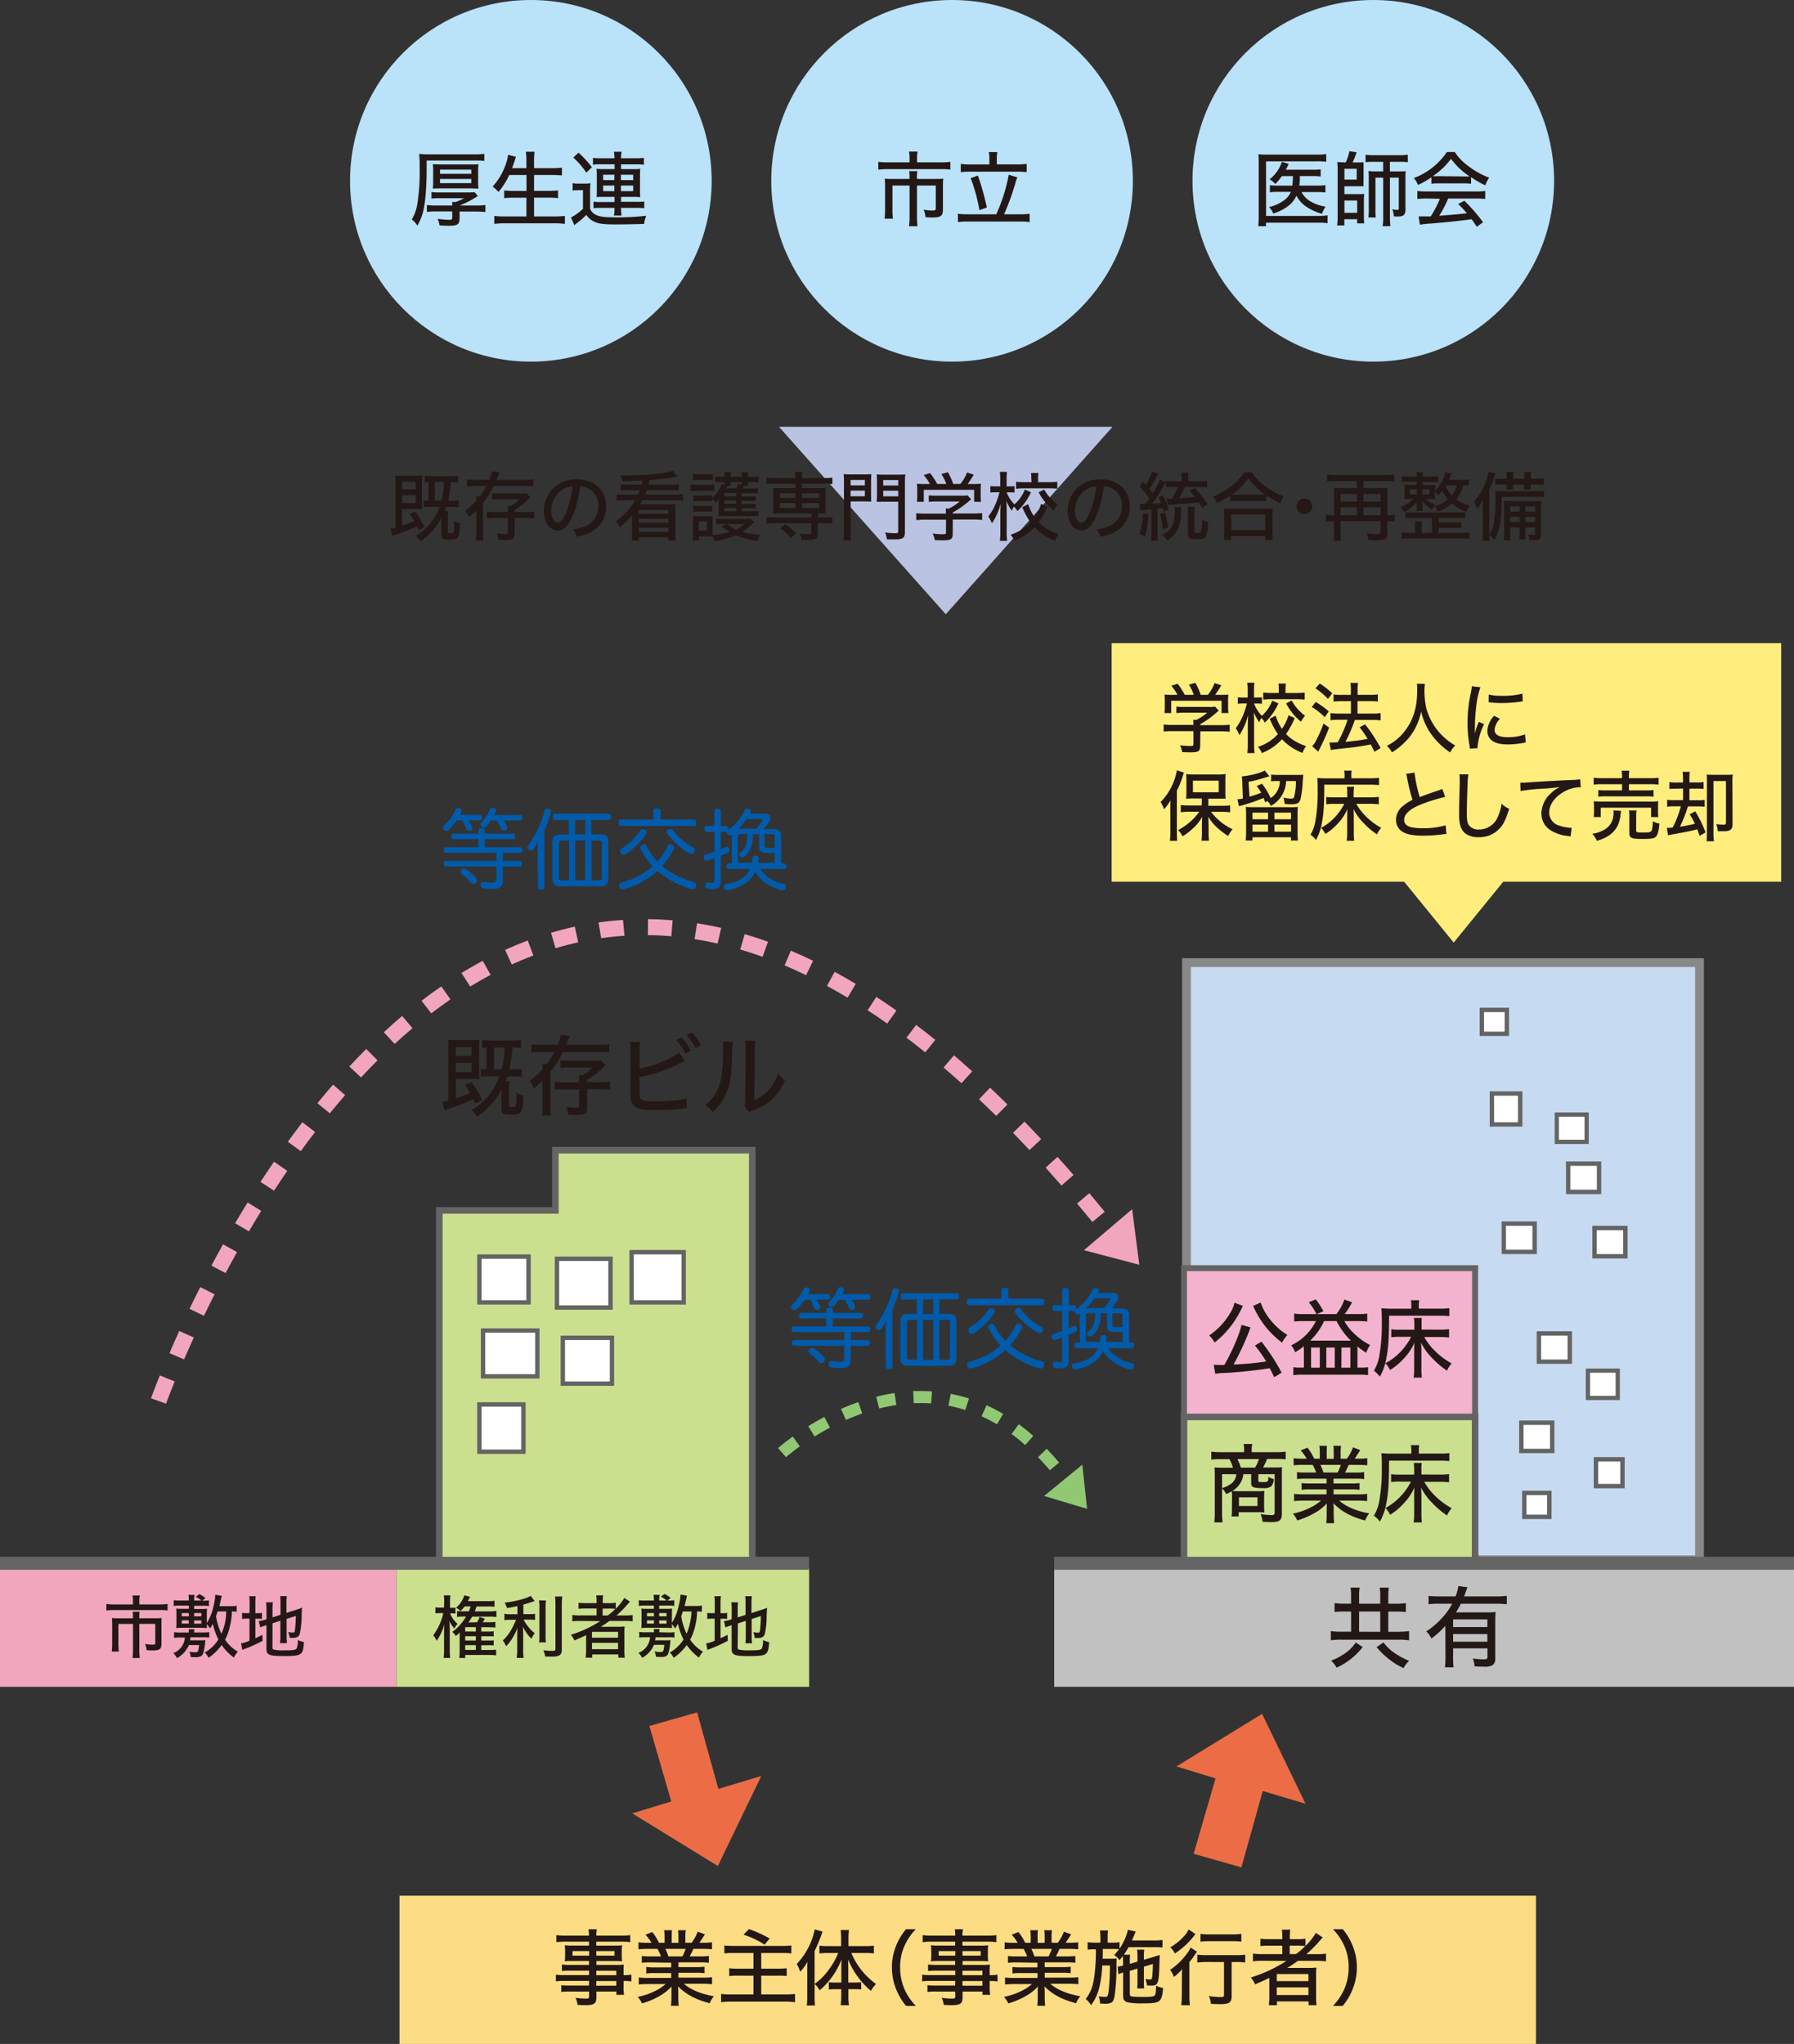
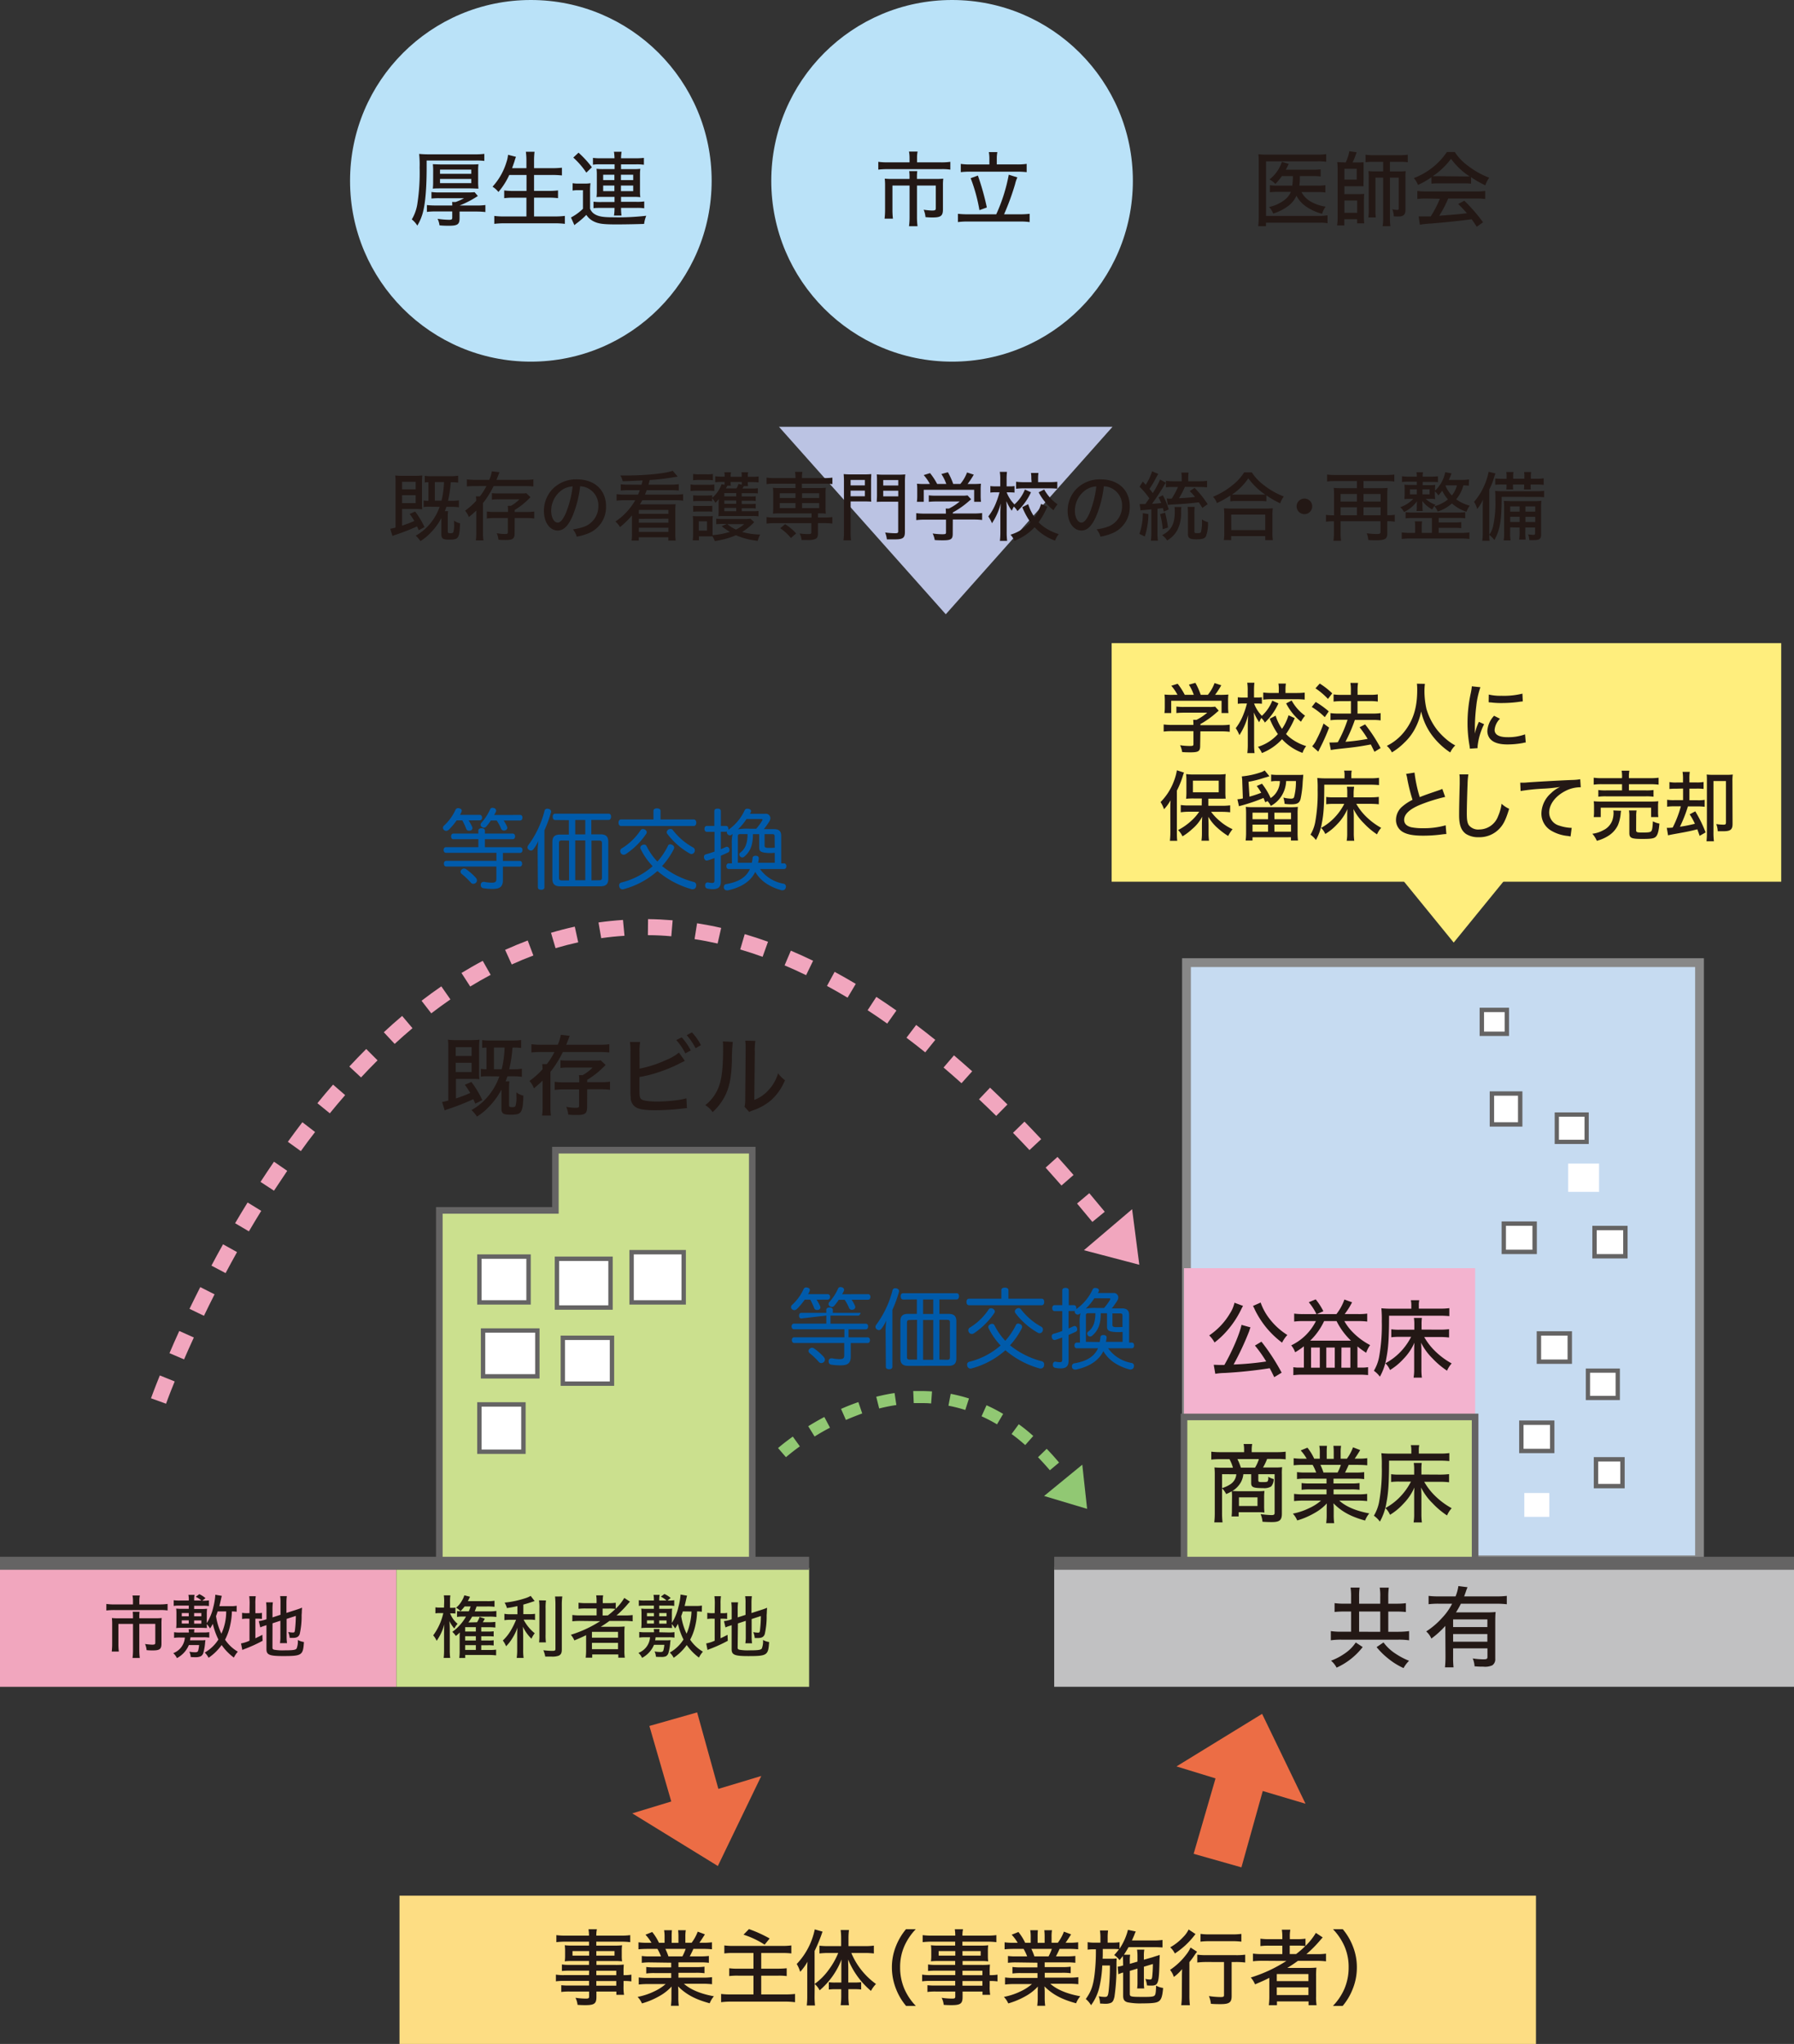
<svg xmlns="http://www.w3.org/2000/svg" viewBox="0 0 550.01 626.56">
  <rect x="0" y="0" width="550.01" height="626.56" fill="#333333" stroke="none" />
  <defs>
    <style>.cls-1{fill:#bbc3e3;}.cls-2{fill:#f1a6be;}.cls-3{fill:#cbe08e;}.cls-4{fill:#656464;}.cls-5{fill:#fff;}.cls-6{fill:#c1c1c2;}.cls-7{fill:#c6dbf1;}.cls-8{fill:#888;}.cls-9{fill:#f3b3cf;}.cls-10{fill:#91c873;}.cls-11{fill:#ec6d45;}.cls-12{fill:#fddd83;}.cls-13{fill:#ffee7d;}.cls-14{fill:#231815;}.cls-15{fill:#bae2f8;}.cls-16{fill:#005bab;}</style>
  </defs>
  <title>shikumi </title>
  <g id="レイヤー_2" data-name="レイヤー 2">
    <g id="レイヤー_16" data-name="レイヤー 16">
      <polyline class="cls-1" points="289.96 188.3 238.82 130.83 341.08 130.83 289.96 188.3" />
      <rect class="cls-2" y="480.64" width="121.54" height="36.44" />
      <rect class="cls-3" x="121.54" y="480.64" width="126.52" height="36.44" />
      <polyline class="cls-3" points="134.69 477.92 134.69 371.04 170.28 371.04 170.28 352.58 230.63 352.58 230.63 479.46" />
      <polyline class="cls-4" points="135.7 477.92 135.7 372.05 171.28 372.05 171.28 353.6 229.62 353.6 229.62 479.46 231.64 479.46 231.64 351.56 169.27 351.56 169.27 370.02 133.68 370.02 133.68 477.92 135.7 477.92" />
      <rect class="cls-4" y="477.22" width="248.06" height="3.98" />
      <rect class="cls-5" x="146.97" y="385.19" width="15.08" height="14.05" />
      <polyline class="cls-4" points="162.05 399.25 162.05 398.57 147.65 398.57 147.65 385.87 161.37 385.87 161.37 399.25 162.05 399.25 162.05 398.57 162.05 399.25 162.72 399.25 162.72 384.52 146.3 384.52 146.3 399.91 162.72 399.91 162.72 399.25 162.05 399.25" />
      <rect class="cls-5" x="170.75" y="385.87" width="16.42" height="14.95" />
      <polyline class="cls-4" points="187.17 400.81 187.17 400.14 171.43 400.14 171.43 386.54 186.5 386.54 186.5 400.81 187.17 400.81 187.17 400.14 187.17 400.81 187.85 400.81 187.85 385.19 170.08 385.19 170.08 401.49 187.85 401.49 187.85 400.81 187.17 400.81" />
      <rect class="cls-5" x="148.1" y="407.85" width="16.65" height="14.05" />
      <polyline class="cls-4" points="164.74 421.9 164.74 421.23 148.77 421.23 148.77 408.52 164.07 408.52 164.07 421.9 164.74 421.9 164.74 421.23 164.74 421.9 165.41 421.9 165.41 407.19 147.42 407.19 147.42 422.58 165.41 422.58 165.41 421.9 164.74 421.9" />
      <rect class="cls-5" x="146.97" y="430.52" width="13.5" height="14.49" />
      <polyline class="cls-4" points="160.47 445.01 160.47 444.34 147.65 444.34 147.65 431.19 159.8 431.19 159.8 445.01 160.47 445.01 160.47 444.34 160.47 445.01 161.15 445.01 161.15 429.84 146.3 429.84 146.3 445.68 161.15 445.68 161.15 445.01 160.47 445.01" />
      <rect class="cls-5" x="172.55" y="410.1" width="15.08" height="14.05" />
      <polyline class="cls-4" points="187.62 424.15 187.62 423.47 173.22 423.47 173.22 410.77 186.95 410.77 186.95 424.15 187.62 424.15 187.62 423.47 187.62 424.15 188.29 424.15 188.29 409.42 171.88 409.42 171.88 424.82 188.29 424.82 188.29 424.15 187.62 424.15" />
      <rect class="cls-5" x="193.64" y="383.85" width="15.97" height="15.4" />
      <polyline class="cls-4" points="209.6 399.25 209.6 398.57 194.31 398.57 194.31 384.52 208.94 384.52 208.94 399.25 209.6 399.25 209.6 398.57 209.6 399.25 210.28 399.25 210.28 383.17 192.97 383.17 192.97 399.91 210.28 399.91 210.28 399.25 209.6 399.25" />
      <rect class="cls-6" x="323.2" y="480.28" width="226.81" height="36.79" />
      <rect class="cls-7" x="363.75" y="295.09" width="157.3" height="183.07" />
      <polyline class="cls-8" points="521.05 478.16 521.05 476.81 365.1 476.81 365.1 296.44 519.7 296.44 519.7 478.16 521.05 478.16 521.05 476.81 521.05 478.16 522.39 478.16 522.39 293.74 362.41 293.74 362.41 479.5 522.39 479.5 522.39 478.16 521.05 478.16" />
      <rect class="cls-9" x="363" y="388.75" width="89.25" height="45.6" />
-       <polyline class="cls-4" points="452.24 434.35 452.24 433.44 363.91 433.44 363.91 389.66 451.33 389.66 451.33 434.35 452.24 434.35 452.24 433.44 452.24 434.35 453.16 434.35 453.16 387.83 362.08 387.83 362.08 435.26 453.16 435.26 453.16 434.35 452.24 434.35" />
      <rect class="cls-3" x="363" y="434.35" width="89.25" height="45.6" />
      <polyline class="cls-4" points="452.24 479.95 452.24 478.94 364.01 478.94 364.01 435.36 451.23 435.36 451.23 479.95 452.24 479.95 452.24 478.94 452.24 479.95 453.26 479.95 453.26 433.34 361.99 433.34 361.99 480.96 453.26 480.96 453.26 479.95 452.24 479.95" />
      <rect class="cls-4" x="323.2" y="477.22" width="226.81" height="3.98" />
      <rect class="cls-5" x="466.42" y="436.12" width="9.46" height="8.67" />
      <polyline class="cls-4" points="475.88 444.79 475.88 444.11 467.09 444.11 467.09 436.8 475.21 436.8 475.21 444.79 475.88 444.79 475.88 444.11 475.88 444.79 476.56 444.79 476.56 435.44 465.75 435.44 465.75 445.45 476.56 445.45 476.56 444.79 475.88 444.79" />
      <rect class="cls-5" x="486.83" y="420.16" width="9.15" height="8.38" />
      <polyline class="cls-4" points="495.98 428.54 495.98 427.88 487.48 427.88 487.48 420.8 495.32 420.8 495.32 428.54 495.98 428.54 495.98 427.88 495.98 428.54 496.63 428.54 496.63 419.51 486.18 419.51 486.18 429.18 496.63 429.18 496.63 428.54 495.98 428.54" />
      <rect class="cls-5" x="471.8" y="408.75" width="9.46" height="8.66" />
      <polyline class="cls-4" points="481.26 417.41 481.26 416.75 472.48 416.75 472.48 409.42 480.59 409.42 480.59 417.41 481.26 417.41 481.26 416.75 481.26 417.41 481.94 417.41 481.94 408.08 471.13 408.08 471.13 418.08 481.94 418.08 481.94 417.41 481.26 417.41" />
      <rect class="cls-5" x="480.78" y="356.69" width="9.47" height="8.67" />
-       <polyline class="cls-4" points="490.24 365.37 490.24 364.69 481.45 364.69 481.45 357.38 489.57 357.38 489.57 365.37 490.24 365.37 490.24 364.69 490.24 365.37 490.92 365.37 490.92 356.03 480.11 356.03 480.11 366.04 490.92 366.04 490.92 365.37 490.24 365.37" />
      <rect class="cls-5" x="457.4" y="335.21" width="8.66" height="9.46" />
      <polyline class="cls-4" points="457.4 344.67 458.07 344.67 458.07 335.88 465.39 335.88 465.39 344.01 457.4 344.01 457.4 344.67 458.07 344.67 457.4 344.67 457.4 345.35 466.74 345.35 466.74 334.54 456.72 334.54 456.72 345.35 457.4 345.35 457.4 344.67" />
      <rect class="cls-5" x="454.3" y="309.59" width="7.67" height="7.32" />
      <polyline class="cls-4" points="461.97 316.9 461.97 316.23 454.98 316.23 454.98 310.26 461.3 310.26 461.3 316.9 461.97 316.9 461.97 316.23 461.97 316.9 462.64 316.9 462.64 308.91 453.63 308.91 453.63 317.57 462.64 317.57 462.64 316.9 461.97 316.9" />
      <rect class="cls-5" x="467.33" y="457.67" width="7.67" height="7.31" />
-       <polyline class="cls-4" points="475 464.98 475 464.3 468 464.3 468 458.33 474.33 458.33 474.33 464.98 475 464.98 475 464.3 475 464.98 475.68 464.98 475.68 456.98 466.66 456.98 466.66 465.65 475.68 465.65 475.68 464.98 475 464.98" />
      <rect class="cls-5" x="477.29" y="341.66" width="9.15" height="8.37" />
      <polyline class="cls-4" points="486.44 350.02 486.44 349.38 477.94 349.38 477.94 342.31 485.79 342.31 485.79 350.02 486.44 350.02 486.44 349.38 486.44 350.02 487.08 350.02 487.08 341 476.64 341 476.64 350.68 487.08 350.68 487.08 350.02 486.44 350.02" />
      <rect class="cls-5" x="461.04" y="375.1" width="9.46" height="8.67" />
      <polyline class="cls-4" points="470.5 383.77 470.5 383.09 461.7 383.09 461.7 375.76 469.82 375.76 469.82 383.77 470.5 383.77 470.5 383.09 470.5 383.77 471.17 383.77 471.17 374.42 460.37 374.42 460.37 384.43 471.17 384.43 471.17 383.77 470.5 383.77" />
      <rect class="cls-5" x="488.85" y="376.44" width="9.46" height="8.67" />
      <polyline class="cls-4" points="498.32 385.11 498.32 384.43 489.53 384.43 489.53 377.12 497.64 377.12 497.64 385.11 498.32 385.11 498.32 384.43 498.32 385.11 498.99 385.11 498.99 375.76 488.18 375.76 488.18 385.77 498.99 385.77 498.99 385.11 498.32 385.11" />
      <rect class="cls-5" x="489.31" y="447.34" width="8.12" height="8.21" />
      <polyline class="cls-4" points="497.42 455.56 497.42 454.88 489.98 454.88 489.98 448.02 496.75 448.02 496.75 455.56 497.42 455.56 497.42 454.88 497.42 455.56 498.1 455.56 498.1 446.67 488.63 446.67 488.63 456.23 498.1 456.23 498.1 455.56 497.42 455.56" />
      <path class="cls-10" d="M243.07,440.37c-2.37,1.69-3.93,3-4.53,3.52l2.42,2.8c.53-.45,2-1.7,4.26-3.32l-2.16-3m9.67-6c-1.79.94-3.44,1.9-4.94,2.83l1.95,3.15c1.43-.89,3-1.81,4.72-2.7Zm10.43-4.57c-1.85.64-3.62,1.34-5.31,2.09l1.49,3.39c1.6-.7,3.29-1.36,5-2Zm11.1-2.77c-1.93.28-3.8.68-5.62,1.13l.9,3.6c1.71-.44,3.48-.79,5.27-1.06Zm11.48-.5q-1.76-.12-3.49-.12c-.76,0-1.52,0-2.27,0l.16,3.7c.7,0,1.4,0,2.1,0,1.07,0,2.15,0,3.23.12Zm11.33,2.16a47.43,47.43,0,0,0-5.6-1.42l-.69,3.64a42.43,42.43,0,0,1,5.16,1.31Zm10.48,4.73a52.45,52.45,0,0,0-5.1-2.65l-1.52,3.38a47.35,47.35,0,0,1,4.74,2.47Zm9.23,6.77q-2.21-2-4.45-3.6l-2.2,3c1.4,1,2.8,2.16,4.19,3.38Zm7.92,8.16q-1.88-2.25-3.8-4.23l-2.66,2.58q1.82,1.89,3.63,4l2.84-2.38Zm6.76,9.07c-1.07-1.62-2.15-3.16-3.24-4.63l-3,2.21c1.06,1.42,2.1,2.9,3.14,4.47Z" />
      <polyline class="cls-10" points="320.1 458.58 331.81 448.99 333.29 462.53 320.1 458.58" />
      <path class="cls-2" d="M330.21,368.93q2.34,2.77,4.69,5.64l3.8-3.12q-2.39-2.89-4.74-5.69Zm-9.64-11q2.42,2.68,4.86,5.48l3.7-3.23q-2.46-2.83-4.92-5.54Zm-10-10.67c1.68,1.71,3.36,3.49,5.05,5.29l3.59-3.36q-2.57-2.75-5.12-5.37Zm-10.42-10.27c1.75,1.65,3.5,3.33,5.27,5.08l3.45-3.5q-2.68-2.64-5.34-5.15L300.13,337Zm-10.87-9.75q2.73,2.33,5.5,4.81l3.28-3.65q-2.81-2.52-5.59-4.89Zm-11.37-9.13c1.91,1.43,3.82,2.93,5.75,4.48l3.08-3.83q-2.95-2.37-5.86-4.57ZM266,309.68c2,1.3,4,2.66,6,4.09l2.83-4c-2.06-1.46-4.12-2.84-6.16-4.18Zm-12.46-7.45q3.12,1.69,6.31,3.6l2.52-4.23q-3.27-1.95-6.49-3.69Zm-13-6.3q3.27,1.38,6.6,3l2.14-4.42q-3.44-1.66-6.82-3.09Zm-13.6-4.88q3.4,1,6.86,2.25l1.66-4.62c-2.4-.86-4.78-1.64-7.14-2.33Zm-14-3.17c2.33.36,4.69.82,7.07,1.35l1.09-4.79q-3.73-.85-7.39-1.42Zm-14.31-1.21q3.54,0,7.18.34l.41-4.9c-2.54-.21-5.05-.33-7.54-.36Zm-14.31.92q3.52-.51,7.14-.73L191,282q-3.8.25-7.51.77Zm-14,3.06q3.43-1,6.95-1.79l-1.05-4.8c-2.47.53-4.9,1.17-7.29,1.88Zm-13.43,5q3.27-1.49,6.63-2.75l-1.73-4.6q-3.52,1.33-6.93,2.87Zm-12.73,6.76c2.06-1.25,4.15-2.46,6.27-3.58L148,294.54c-2.21,1.16-4.39,2.42-6.52,3.72Zm-11.94,8.22q2.89-2.22,5.87-4.27l-2.79-4q-3.09,2.13-6.06,4.41ZM121,320c1.78-1.64,3.61-3.26,5.46-4.82l-3.17-3.75q-2.86,2.41-5.62,5Zm-10.31,10.28c1.65-1.78,3.34-3.54,5.06-5.24l-3.47-3.48q-2.64,2.64-5.18,5.37Zm-9.57,11c1.53-1.88,3.1-3.75,4.7-5.58l-3.71-3.22q-2.45,2.81-4.8,5.7Zm-8.89,11.59q2.13-3,4.37-5.86l-3.9-3q-2.28,3-4.45,6ZM84,365q2-3,4.06-6.09L84,356.11c-1.42,2.07-2.79,4.14-4.13,6.19Zm-7.69,12.46q1.82-3.1,3.78-6.28l-4.18-2.57c-1.32,2.13-2.6,4.26-3.83,6.36Zm-7.15,12.8c1.12-2.1,2.29-4.25,3.51-6.44l-4.29-2.39c-1.24,2.21-2.43,4.4-3.56,6.54Zm-6.63,13.09c1-2.1,2.1-4.31,3.25-6.58l-4.38-2.22q-1.75,3.45-3.3,6.66Zm-6.1,13.36q1.33-3.09,3-6.71l-4.47-2q-1.67,3.66-3,6.8ZM50.91,430.3s.21-.6.65-1.77,1.1-2.88,2-5.06L49,421.63c-1.8,4.44-2.7,7-2.71,7Z" />
      <polyline class="cls-2" points="332.31 383.24 347.09 370.67 349.29 387.7 332.31 383.24" />
      <polyline class="cls-11" points="220.08 572.01 193.84 555.87 205.8 552.23 199.09 529.08 213.73 524.92 220.24 548.37 233.4 544.41 220.08 572.01" />
      <polyline class="cls-11" points="380.6 572.42 365.95 568.27 372.66 545.15 360.69 541.48 386.94 525.37 400.25 552.92 387.14 549.02 380.6 572.42" />
      <rect class="cls-12" x="122.48" y="581.11" width="348.42" height="45.45" />
      <rect class="cls-13" x="340.81" y="197.15" width="205.28" height="73.13" />
      <polygon class="cls-13" points="445.68 268.03 462.72 268.03 454.2 278.48 445.68 288.94 437.16 278.48 428.64 268.03 445.68 268.03" />
      <path class="cls-14" d="M128.38,162.53c-.27-.6-.32-.71-.53-1.17a63.37,63.37,0,0,1-6.65,2.61,4.29,4.29,0,0,0-.87.34l-.69-2.22a13.68,13.68,0,0,0,1.63-.37V148.25c0-1.1,0-1.74-.09-2.5a16.24,16.24,0,0,0,2.36.11h3.67a20.56,20.56,0,0,0,2.25-.11,23.78,23.78,0,0,0-.09,2.55v5.62a17.74,17.74,0,0,0,.07,2.18c-.53,0-1-.07-1.86-.07h-4.31v5.11c1.72-.6,2.41-.85,3.76-1.44-.46-.76-.71-1.15-1.42-2.16l1.67-.73a26.08,26.08,0,0,1,2.87,4.77ZM123.27,150h4.17V147.7h-4.17Zm0,4.22h4.17V151.8h-4.17Zm8.33,1.12a10.76,10.76,0,0,0-1.72.09v-2a10.41,10.41,0,0,0,1.47.09v-5.69c-.48,0-.69,0-1.12.09v-2.06a13.43,13.43,0,0,0,2.16.11h5.85a14.94,14.94,0,0,0,2.22-.14v2.11a14.56,14.56,0,0,0-2.13-.11h-.14a36.17,36.17,0,0,1-.83,5.69h1.26a12.68,12.68,0,0,0,2.06-.14v2.13a13.39,13.39,0,0,0-2.09-.14h-1.74a13.27,13.27,0,0,1-.48,1.31h1a13,13,0,0,0-.09,1.72v4.49c0,.48.14.57.78.57s.8-.09.92-.32a7.72,7.72,0,0,0,.23-2.57v-1a4,4,0,0,0,1.83.83c-.07,2.77-.28,3.9-.83,4.47-.37.41-1.06.55-2.55.55-1.9,0-2.34-.32-2.34-1.74V158.8a19.71,19.71,0,0,1-3.53,4.75,15.59,15.59,0,0,1-2.89,2.32,10.68,10.68,0,0,0-1.44-1.67,14.83,14.83,0,0,0,3.6-2.78,16.45,16.45,0,0,0,3.72-6.05Zm3.76-1.86a27.82,27.82,0,0,0,.76-5.69h-2.8v5.69Z" />
      <path class="cls-14" d="M145.84,149a26.62,26.62,0,0,0-2.71.11v-2.16a20.24,20.24,0,0,0,2.77.14H150a11.11,11.11,0,0,0,.8-2.61l2.34.27a5.87,5.87,0,0,0-.28.71c-.07.16-.41,1.06-.64,1.63h8.55a18.54,18.54,0,0,0,2.75-.14v2.16c-.76-.07-1.72-.11-2.71-.11h-9.47a28.59,28.59,0,0,1-3.26,5.21v9.1a14.71,14.71,0,0,0,.14,2.36h-2.34a15.07,15.07,0,0,0,.14-2.36v-6.81c-.76.73-1.17,1.1-2.27,2a6.4,6.4,0,0,0-1.17-1.95A20.72,20.72,0,0,0,146,153.5a12.54,12.54,0,0,0-.09-1.35h1.22a18.15,18.15,0,0,0,2-3.17Zm11.93,14.45c0,1.67-.55,2.09-2.68,2.09-.57,0-1.38,0-2.27-.09a6.84,6.84,0,0,0-.53-2,14.14,14.14,0,0,0,2.52.25c.73,0,.89-.11.89-.62V158.8h-3.92a18.86,18.86,0,0,0-2.52.14V156.8a17.66,17.66,0,0,0,2.48.14h4v-.73a8.81,8.81,0,0,0-.07-1.15h.94a10.52,10.52,0,0,0,2.64-2h-6.38a13.57,13.57,0,0,0-2.06.11v-2a16.11,16.11,0,0,0,2.11.09h6.58c.83,0,1.42,0,1.86-.07l1.28,1.22-.69.69a22.7,22.7,0,0,1-4.15,3.23v.62h3.49a18,18,0,0,0,2.5-.14v2.13a19.23,19.23,0,0,0-2.55-.14h-3.44Z" />
      <path class="cls-14" d="M175.5,158.27c-1.33,3-2.73,4.36-4.52,4.36-2.43,0-4.22-2.55-4.22-6a9.66,9.66,0,0,1,2.48-6.54,10,10,0,0,1,7.71-3.14c5.34,0,8.85,3.28,8.85,8.23a8.66,8.66,0,0,1-5.46,8.33,17,17,0,0,1-3.53,1,6,6,0,0,0-1.17-2.25,15.46,15.46,0,0,0,3.81-.94,6.67,6.67,0,0,0,4-6.24,5.82,5.82,0,0,0-3.14-5.37,5.39,5.39,0,0,0-2.45-.64A33.79,33.79,0,0,1,175.5,158.27Zm-3.14-8.12a7.8,7.8,0,0,0-3.37,6.47c0,2,.87,3.58,2,3.58.83,0,1.67-1,2.57-3.1a31.58,31.58,0,0,0,2-8A6.38,6.38,0,0,0,172.36,150.15Z" />
      <path class="cls-14" d="M196.69,148.59c.11-.44.16-.57.32-1.31-4.31.18-4.47.21-6.12.23a4.08,4.08,0,0,0-.28-.92c0-.07-.11-.25-.25-.53a3,3,0,0,1-.16-.3c.73,0,1.31,0,1.65,0,6,0,12.2-.62,14.38-1.44l1.54,1.77-.83.14a72.3,72.3,0,0,1-7.75.92c-.18.73-.21.85-.37,1.42h6.9a17.83,17.83,0,0,0,2.38-.14v1.95a21.15,21.15,0,0,0-2.27-.11h-7.57c-.18.55-.3.8-.53,1.35H207a18.32,18.32,0,0,0,2.43-.14v2a17.61,17.61,0,0,0-2.43-.14H196.92a11.59,11.59,0,0,1-.73,1.26H205c1.1,0,1.61,0,2.13-.07a18.29,18.29,0,0,0-.09,2.18v6.74a14.55,14.55,0,0,0,.11,2.25h-2.25v-1h-9.06v1h-2.2a14.55,14.55,0,0,0,.11-2.25V158a27.35,27.35,0,0,1-3.67,3.58,5.58,5.58,0,0,0-1.42-1.7,19.34,19.34,0,0,0,6.1-6.54h-3.3a17.85,17.85,0,0,0-2.43.14v-2a18.33,18.33,0,0,0,2.43.14h4.15c.25-.6.3-.69.53-1.35h-3.58a21,21,0,0,0-2.25.11v-1.93a15.67,15.67,0,0,0,2.25.11Zm-.83,7.73v1.19h9.06v-1.19Zm0,2.73v1.19h9.06V159Zm0,2.73v1.28h9.06v-1.28Z" />
      <path class="cls-14" d="M211.72,148.5a10.09,10.09,0,0,0,1.83.11h3.62a12.06,12.06,0,0,0,1.83-.09v2a10.25,10.25,0,0,0-1.7-.09h-3.76a14.14,14.14,0,0,0-1.83.09Zm19.49,11.56a17,17,0,0,1-3.69,3,20.78,20.78,0,0,0,5.53.8,7.44,7.44,0,0,0-.73,1.93,22.52,22.52,0,0,1-6.7-1.72,25.52,25.52,0,0,1-6.49,1.79,6.26,6.26,0,0,0-.69-1.44c-.6,0-.87,0-1.26,0h-2.89v1.22h-1.9a22.13,22.13,0,0,0,.11-2.22V160a14.22,14.22,0,0,0-.09-1.81,13.16,13.16,0,0,0,1.51.07h3.23a8.45,8.45,0,0,0,1.38-.07,13,13,0,0,0-.07,1.7v3c0,.53,0,.78,0,1.15a22.55,22.55,0,0,0,5.3-1,19,19,0,0,1-2.5-1.74l1.56-.69h-1.38a14.75,14.75,0,0,0-1.86.09V159a12.6,12.6,0,0,0,1.86.09h6.9a10.94,10.94,0,0,0,1.72-.09Zm-3.81-3.35h3.53a12.55,12.55,0,0,0,1.61-.07v1.65a9.7,9.7,0,0,0-1.79-.11H221.9c-.67,0-1.12,0-1.65.07a13.08,13.08,0,0,0,.07-1.7v-2c0-.39,0-1,.09-1.58a11.23,11.23,0,0,1-1.08,1.15,6.7,6.7,0,0,0-1-1.38v.94a7.35,7.35,0,0,0-1.44-.09H214a12.71,12.71,0,0,0-1.49.07v-1.83a12.19,12.19,0,0,0,1.49.07h2.91a11.12,11.12,0,0,0,1.44-.07v.76a9.55,9.55,0,0,0,2.87-4.15l.92.16c0-.32,0-.39,0-.87h-1a12.62,12.62,0,0,0-1.86.11V146a15.61,15.61,0,0,0,2,.11h.89V146a4.46,4.46,0,0,0-.11-1.22h2.06A5,5,0,0,0,224,146v.16h3.39V146a5.6,5.6,0,0,0-.07-1.22h2.06a4.36,4.36,0,0,0-.11,1.22v.16h1.31a12.08,12.08,0,0,0,2-.11v1.83a16.82,16.82,0,0,0-2-.09h-1.31v.11a4.76,4.76,0,0,0,.09,1.12h-1.31a8.53,8.53,0,0,1-.44.73h3a10.78,10.78,0,0,0,1.74-.09v1.6a13.8,13.8,0,0,0-1.7-.07H227.4v1h2.73a11,11,0,0,0,1.56-.07v1.47a8.43,8.43,0,0,0-1.56-.09H227.4v1h2.71a11.88,11.88,0,0,0,1.58-.07v1.44a12.37,12.37,0,0,0-1.58-.07H227.4ZM212.5,145.29a9.28,9.28,0,0,0,1.77.11h2.52a9.28,9.28,0,0,0,1.77-.11v1.93a13.25,13.25,0,0,0-1.77-.09h-2.52a12.81,12.81,0,0,0-1.77.09Zm0,9.75a12.44,12.44,0,0,0,1.49.07h2.91a11.77,11.77,0,0,0,1.47-.07v1.83a9.1,9.1,0,0,0-1.49-.07H214a12,12,0,0,0-1.47.07Zm1.74,7.61h2.52v-2.84h-2.52Zm11.47-11.49h-3.65v1h3.65Zm0,2.27h-3.65v1h3.65Zm-3.65,2.27v1h3.65v-1Zm.94-6.81-.46.83h3.23a5.3,5.3,0,0,0,.64-1.38l1,.25a8.15,8.15,0,0,0,0-.85H224a6.13,6.13,0,0,0,.07,1.15Zm0,11.77a10.56,10.56,0,0,0,2.64,1.67,11,11,0,0,0,2.52-1.67Z" />
      <path class="cls-14" d="M237.36,148.27a16.64,16.64,0,0,0-2.34.14v-2a16,16,0,0,0,2.39.14h6.47a10.11,10.11,0,0,0-.14-1.9H246a11.36,11.36,0,0,0-.14,1.9h6.93a16.59,16.59,0,0,0,2.41-.14v2a17.71,17.71,0,0,0-2.36-.14h-7v1.33h5.25a16.62,16.62,0,0,0,2.09-.09,13.93,13.93,0,0,0-.09,1.77v4.4a13.94,13.94,0,0,0,.09,1.77,17.33,17.33,0,0,0-2.09-.09h-.32v1.28h2a16.59,16.59,0,0,0,2.41-.14v2a18.72,18.72,0,0,0-2.36-.14h-2.06v3.3c0,.83-.21,1.26-.76,1.54a6,6,0,0,1-2.64.34c-.41,0-.83,0-1.61,0a5.35,5.35,0,0,0-.6-2,18.13,18.13,0,0,0,2.59.18c.85,0,1-.09,1-.55v-2.8H237.36a18.6,18.6,0,0,0-2.34.14v-2a16,16,0,0,0,2.39.14h11.4v-1.28h-9.75a17.11,17.11,0,0,0-2.09.09,14.66,14.66,0,0,0,.09-1.77v-4.4a14.91,14.91,0,0,0-.09-1.77,16.63,16.63,0,0,0,2.09.09h4.82v-1.33Zm1.7,2.94v1.44h4.82V151.2Zm0,3v1.54h4.82v-1.54Zm3.42,10.71a15.84,15.84,0,0,0-3.28-3l1.51-1.24a15.74,15.74,0,0,1,3.37,2.84Zm3.42-12.27h5.25V151.2h-5.25Zm0,3.1h5.25v-1.54h-5.25Z" />
      <path class="cls-14" d="M260.78,162.9a19,19,0,0,0,.14,2.73H258.6a20.17,20.17,0,0,0,.14-2.73v-15a25.41,25.41,0,0,0-.09-2.57,20.51,20.51,0,0,0,2.39.09h3.74a19.87,19.87,0,0,0,2.34-.09c0,.62-.07,1.26-.07,2.16v4.2c0,1,0,1.56.07,2.09q-.9-.07-2.2-.07h-4.13Zm0-14.1h4.38v-1.67h-4.38Zm0,3.33h4.38v-1.74h-4.38ZM277.43,163c0,1.9-.57,2.34-3.14,2.34-.76,0-1.33,0-2.39,0a8.14,8.14,0,0,0-.53-2.11,24.15,24.15,0,0,0,3,.23c.85,0,1-.11,1-.6v-9.06H271c-.92,0-1.7,0-2.2.07,0-.55.07-1.17.07-2.09v-4.2c0-.8,0-1.42-.07-2.16a19.61,19.61,0,0,0,2.34.09h4a21.21,21.21,0,0,0,2.41-.09,20.34,20.34,0,0,0-.11,2.55Zm-6.65-14.17h4.61v-1.67h-4.61Zm0,3.33h4.61v-1.74h-4.61Z" />
      <path class="cls-14" d="M292.09,163.63c0,1.65-.53,2-3,2-.55,0-1.72,0-2.52-.09a6.89,6.89,0,0,0-.64-2,22.11,22.11,0,0,0,2.91.23c1,0,1.19-.07,1.19-.55V159.3h-6.49a19.57,19.57,0,0,0-2.64.14v-2.13a20.9,20.9,0,0,0,2.61.14H290v-.25a11.84,11.84,0,0,0-.07-1.31h1a16,16,0,0,0,3.3-2.16H287a20.88,20.88,0,0,0-2.25.11v-2a16.76,16.76,0,0,0,2.29.11h7.87a10.4,10.4,0,0,0,1.72-.09l1.1,1.19c-.32.3-.55.46-.62.53a27.3,27.3,0,0,1-5,3.51v.32h6.33a20.93,20.93,0,0,0,2.66-.14v2.13a20.34,20.34,0,0,0-2.68-.14h-6.31Zm-7-15.27a14.09,14.09,0,0,0-1.9-2.73l1.95-.6a20.36,20.36,0,0,1,2.18,3.33h2.8a14,14,0,0,0-1.51-3.05l2-.55a20.67,20.67,0,0,1,1.63,3.6h2.18a12.11,12.11,0,0,0,2.06-3.53l2.06.67a24.82,24.82,0,0,1-1.9,2.87H298a27.47,27.47,0,0,0,2.75-.09,14.61,14.61,0,0,0-.09,1.9v1.95a13.45,13.45,0,0,0,.11,1.7h-2.11v-3.69H283.21v3.69H281.1a12.35,12.35,0,0,0,.11-1.7v-1.95a14.61,14.61,0,0,0-.09-1.9,22.42,22.42,0,0,0,2.68.09Z" />
      <path class="cls-14" d="M316.08,150.91a18.43,18.43,0,0,1-4.15,5.76,5.58,5.58,0,0,0-1.1-1.38,11.12,11.12,0,0,0-.64,1.28,15.59,15.59,0,0,1-1.63-2.94c0,.44,0,.44.07,1.74,0,.14,0,1.4,0,1.67v6a20.81,20.81,0,0,0,.14,2.75h-2.22a21.52,21.52,0,0,0,.14-2.75v-5.41c0-.89,0-.89.11-3.28a19.51,19.51,0,0,1-2.68,6.05,10.81,10.81,0,0,0-1.12-2.09,16.76,16.76,0,0,0,2.43-4.33,25.42,25.42,0,0,0,1-3.07h-1.08a12.54,12.54,0,0,0-1.72.09v-2a11.71,11.71,0,0,0,1.72.09h1.31v-2.06a14,14,0,0,0-.14-2.39h2.2a18.72,18.72,0,0,0-.11,2.36v2.09h1a8.17,8.17,0,0,0,1.42-.09v2a13.28,13.28,0,0,0-1.4-.07h-1a10.45,10.45,0,0,0,2.39,3.69,12.07,12.07,0,0,0,3.19-4.56Zm5,4.43a25.42,25.42,0,0,1-2.66,4.77,11.57,11.57,0,0,0,2.09,1.72,15.81,15.81,0,0,0,4.08,1.9,6.71,6.71,0,0,0-1.12,2,16,16,0,0,1-6.28-4.11,16.69,16.69,0,0,1-6.17,4.15,6.68,6.68,0,0,0-1.22-1.86,13.68,13.68,0,0,0,6.12-3.83,22.35,22.35,0,0,1-2.5-4.61l1.81-.92a14.56,14.56,0,0,0,1.95,4,14.59,14.59,0,0,0,2-4.08Zm-4.89-8.62a9.62,9.62,0,0,0-.11-1.74h2.29a11.47,11.47,0,0,0-.11,1.72v1.1h3.44a24.14,24.14,0,0,0,2.45-.11v2.11c-.71-.07-1.51-.11-2.48-.11H314a19.07,19.07,0,0,0-2.48.14v-2.16a18.11,18.11,0,0,0,2.48.14h2.27Zm3.94,3.33a13.79,13.79,0,0,0,4.1,4.56,9.19,9.19,0,0,0-1.24,1.81,17.21,17.21,0,0,1-4.56-5.5Z" />
      <path class="cls-14" d="M336.06,158.27c-1.33,3-2.73,4.36-4.52,4.36-2.43,0-4.22-2.55-4.22-6a9.66,9.66,0,0,1,2.48-6.54,10,10,0,0,1,7.71-3.14c5.34,0,8.85,3.28,8.85,8.23a8.66,8.66,0,0,1-5.46,8.33,17,17,0,0,1-3.53,1,6,6,0,0,0-1.17-2.25,15.46,15.46,0,0,0,3.81-.94,6.67,6.67,0,0,0,4-6.24,5.82,5.82,0,0,0-3.14-5.37,5.39,5.39,0,0,0-2.45-.64A33.79,33.79,0,0,1,336.06,158.27Zm-3.14-8.12a7.8,7.8,0,0,0-3.37,6.47c0,2,.87,3.58,2,3.58.83,0,1.67-1,2.57-3.1a31.58,31.58,0,0,0,2-8A6.38,6.38,0,0,0,332.92,150.15Z" />
      <path class="cls-14" d="M352.07,157.58a22.28,22.28,0,0,1-1.1,6.88l-1.65-.8a18.69,18.69,0,0,0,1.05-6.35Zm-2.68-3.07a5.26,5.26,0,0,0,.87,0l.89,0,.53-.76c.18-.23.23-.32.69-1a25.51,25.51,0,0,0-3-3.55l1-1.58.89,1a16.32,16.32,0,0,0,1.95-4.15l1.88.8c-.23.39-.34.62-.87,1.58a24.54,24.54,0,0,1-1.81,3c.41.5.57.69,1,1.31a26.75,26.75,0,0,0,2.25-4.17l1.77,1a6.31,6.31,0,0,0-.57.87,65.45,65.45,0,0,1-3.67,5.57c.8,0,1.74-.11,2.82-.23a16.55,16.55,0,0,0-.83-1.72l1.31-.67a19.31,19.31,0,0,1,1.81,4.36l-1.49.67c-.14-.55-.21-.78-.3-1.12-.48.09-.69.11-1.65.23v7.45a16.88,16.88,0,0,0,.14,2.34h-2.16a17.35,17.35,0,0,0,.14-2.34v-7.27l-2.22.21a5.35,5.35,0,0,0-1.08.14Zm7.8,2.64a31.61,31.61,0,0,1,.89,4.56l-1.61.53a24,24,0,0,0-.8-4.63Zm5-1.72a11.09,11.09,0,0,0-.09,1.74A11.17,11.17,0,0,1,361,162.4a8.34,8.34,0,0,1-3.17,3.28,5.25,5.25,0,0,0-1.56-1.63,7.4,7.4,0,0,0,2-1.4c1.33-1.28,1.9-3.05,1.9-5.83a8.76,8.76,0,0,0-.09-1.4Zm1.08-6.19a25.67,25.67,0,0,1-1.81,3.49c2.11-.11,3.46-.21,4.91-.39a15.81,15.81,0,0,0-1.63-1.79l1.51-1a33.3,33.3,0,0,1,4,5l-1.63,1.15a19.63,19.63,0,0,0-1.1-1.72c-2.59.32-3.94.44-7.89.67-.53,0-1,.07-1.6.14l-.34-2a5.67,5.67,0,0,0,1.06.07l.46,0a22.59,22.59,0,0,0,1.93-3.58h-1.56a13.46,13.46,0,0,0-2.13.11v-2a15.87,15.87,0,0,0,2.32.14h2.52v-.8a11.7,11.7,0,0,0-.11-1.86h2.22a11.52,11.52,0,0,0-.11,1.86v.8h3.49a16,16,0,0,0,2.29-.14v2a21.09,21.09,0,0,0-2.16-.11Zm3,6.15a17.8,17.8,0,0,0-.09,2.18v5.27c0,.53.11.6.89.6s1.06-.11,1.15-.44a13.16,13.16,0,0,0,.27-3.78,5.27,5.27,0,0,0,1.86.83,11.18,11.18,0,0,1-.64,4.38c-.41.67-1.15.89-2.87.89-2.11,0-2.64-.34-2.64-1.72v-6a17.23,17.23,0,0,0-.09-2.22Z" />
      <path class="cls-14" d="M377.21,151.89a27.58,27.58,0,0,1-4.13,2.32,5.39,5.39,0,0,0-1.19-1.93,23.16,23.16,0,0,0,6-3.58,15.55,15.55,0,0,0,3.55-3.9h2.34a15.4,15.4,0,0,0,3.81,4,22.68,22.68,0,0,0,6,3.39,7.88,7.88,0,0,0-1.1,2.09,25.73,25.73,0,0,1-4.24-2.43v1.83a16.35,16.35,0,0,0-2-.09h-7.18a16.12,16.12,0,0,0-1.88.09Zm-2,13.67a16.76,16.76,0,0,0,.14-2.32V158a20,20,0,0,0-.11-2.2,13.52,13.52,0,0,0,1.9.09h11.15a14.12,14.12,0,0,0,1.93-.09,15,15,0,0,0-.12,2.2v5.25a13.69,13.69,0,0,0,.14,2.32H387.9v-1.22H377.46v1.22Zm2.29-3.07H387.9v-4.75H377.46Zm8.81-10.87c.71,0,1.1,0,1.58,0a21.09,21.09,0,0,1-5.18-5,18.69,18.69,0,0,1-5,5c.48,0,.85,0,1.47,0Z" />
      <path class="cls-14" d="M402.3,155.22a2.39,2.39,0,1,1-2.39-2.39A2.37,2.37,0,0,1,402.3,155.22Z" />
      <path class="cls-14" d="M409,151.8a22.48,22.48,0,0,0-.09-2.25,14.94,14.94,0,0,0,1.95.09H416v-2.18h-6.47a23.64,23.64,0,0,0-2.66.14v-2.13a21.44,21.44,0,0,0,2.66.14h15.3a22.37,22.37,0,0,0,2.64-.14v2.13a23.81,23.81,0,0,0-2.64-.14h-6.81v2.18h5.39a15.72,15.72,0,0,0,2-.09,20.86,20.86,0,0,0-.09,2.22v6.17h.16a13.44,13.44,0,0,0,2.13-.14v2.11a15,15,0,0,0-2.13-.14h-.16v3.72c0,1.7-.71,2.13-3.39,2.13-.92,0-1.65,0-2.43-.09a8,8,0,0,0-.48-2.06,21.34,21.34,0,0,0,3,.23c1,0,1.22-.11,1.22-.71v-3.21H411v3.49a17.58,17.58,0,0,0,.14,2.5h-2.32a22,22,0,0,0,.14-2.52v-3.46h-.28a15.57,15.57,0,0,0-2.16.14v-2.11a14.27,14.27,0,0,0,2.18.14H409Zm7,1.95v-2.32h-5v2.32Zm0,4.2v-2.45h-5v2.45Zm7.27-4.2v-2.32h-5.25v2.32Zm0,4.2v-2.45h-5.25v2.45Z" />
      <path class="cls-14" d="M450.31,148.87c-.5,0-1-.09-1.67-.09a10.7,10.7,0,0,1-2.2,4.27,12.2,12.2,0,0,0,4.15,1.95,8,8,0,0,0-1,1.88,12.68,12.68,0,0,1-4.45-2.55,12,12,0,0,1-4.38,2.48,4.71,4.71,0,0,0-1-1.63,10.73,10.73,0,0,0,4.15-2.09,11.33,11.33,0,0,1-1.74-2.66,17.68,17.68,0,0,1-1.19,1.42,5.56,5.56,0,0,0-1.08-1.22v.87A13.29,13.29,0,0,0,440,153a9.36,9.36,0,0,0-1.72-.07h-1.17a8.52,8.52,0,0,0,3,1.81,4.92,4.92,0,0,0-1,1.44,9.43,9.43,0,0,1-3.07-2.61c0,.6.07.92.07,1.22v.69a8.92,8.92,0,0,0,.07,1.17h-1.9a4.83,4.83,0,0,0,.09-1.15v-.71c0-.3,0-.71.07-1.17a10,10,0,0,1-4,3.33,4.66,4.66,0,0,0-1.15-1.47,10.09,10.09,0,0,0,4-2.55h-1a14.51,14.51,0,0,0-1.72.07c0-.57.07-.94.07-1.49V150a11.43,11.43,0,0,0-.07-1.42,16.71,16.71,0,0,0,1.81.07h2v-1h-2.55a11.58,11.58,0,0,0-2,.11V146a15.72,15.72,0,0,0,2,.11h2.55a6.86,6.86,0,0,0-.11-1.33h2a6.51,6.51,0,0,0-.11,1.33h2.73a14.58,14.58,0,0,0,1.95-.11v1.81a18.62,18.62,0,0,0-1.9-.09h-2.77v1h2a17.71,17.71,0,0,0,1.86-.07,10.49,10.49,0,0,0-.07,1.42v.34a10.54,10.54,0,0,0,3.12-5.67l1.93.37c-.09.23-.09.23-.39,1-.09.23-.18.46-.44,1h4a17.19,17.19,0,0,0,2.2-.14ZM439,158.8H433.2a15.06,15.06,0,0,0-2.27.11V157a14.34,14.34,0,0,0,2.27.11h13.67a14.25,14.25,0,0,0,2.34-.11v1.88a15.89,15.89,0,0,0-2.34-.11h-5.8v1.38H446a11.89,11.89,0,0,0,2-.11v1.88a13.26,13.26,0,0,0-2-.11h-4.93v1.54H448a17.79,17.79,0,0,0,2.5-.14v2a20.76,20.76,0,0,0-2.5-.14H432.26a20.76,20.76,0,0,0-2.5.14v-2a18.47,18.47,0,0,0,2.5.14h1.6v-1.93a8.07,8.07,0,0,0-.11-1.6H436a8.36,8.36,0,0,0-.11,1.6v1.93H439ZM432.26,150v1.54h2.11V150Zm3.85,1.54h2.18V150h-2.18Zm7.06-2.66a9,9,0,0,0,1.95,3,8.2,8.2,0,0,0,1.56-3.1h-3.44Z" />
      <path class="cls-14" d="M460.38,152.31c0,7.34-.55,10.25-2.22,13.21a11.44,11.44,0,0,0-1.58-1.58c0,1,0,1.17.11,1.83h-2.25a19.69,19.69,0,0,0,.14-2.78v-6.67c0-1,0-2,.07-3.16A12.51,12.51,0,0,1,452.9,156c-.07-.18-.14-.34-.16-.44a6.65,6.65,0,0,0-.83-1.72,19,19,0,0,0,3.33-5.44,18.36,18.36,0,0,0,1.15-3.78l2.09.5c-.14.39-.16.44-.39,1.15a19.46,19.46,0,0,1-1.51,3.78v13.88a7.31,7.31,0,0,0,1.17-2.57,33.65,33.65,0,0,0,.71-8.21c0-1.15,0-1.93-.09-2.68a16.28,16.28,0,0,0,2.34.11h10.23a17.08,17.08,0,0,0,2.45-.11v1.95a22.05,22.05,0,0,0-2.25-.09Zm1.51-6.17a7.7,7.7,0,0,0-.09-1.44H464a7.77,7.77,0,0,0-.09,1.44v.62h3.44v-.62a7.61,7.61,0,0,0-.09-1.44h2.16a7.77,7.77,0,0,0-.09,1.44v.62H471a14.62,14.62,0,0,0,2.27-.14v2a20,20,0,0,0-2.27-.09h-1.74v.3a8.05,8.05,0,0,0,.07,1.22h-2.11a9.79,9.79,0,0,0,.07-1.24v-.28h-3.44v.28a8.4,8.4,0,0,0,.07,1.24h-2.11a9.16,9.16,0,0,0,.07-1.22v-.3h-1.22a17.65,17.65,0,0,0-2.25.09v-1.95a21,21,0,0,0,2.25.11h1.22Zm1.1,15.53v1.54a14,14,0,0,0,.12,2.45H461a13.25,13.25,0,0,0,.14-2.45V156a22,22,0,0,0-.09-2.45c.64,0,1.12.07,2.38.07h6.88a13.65,13.65,0,0,0,2.25-.11,21.84,21.84,0,0,0-.09,2.52v7.8c0,1.38-.48,1.74-2.32,1.74l-1.28,0a5.28,5.28,0,0,0-.39-1.77,8.76,8.76,0,0,0,1.58.16c.48,0,.57-.09.57-.55v-1.7h-3v1.19a16.4,16.4,0,0,0,.11,2.5h-2a14.18,14.18,0,0,0,.14-2.5v-1.19Zm2.89-6.44H463v1.61h2.89Zm0,3.19H463V160h2.89Zm4.79-1.58v-1.61h-3v1.61Zm0,3.19v-1.6h-3V160Z" />
      <circle class="cls-15" cx="162.75" cy="55.43" r="55.43" />
      <path class="cls-14" d="M130.8,51.32c0,6-.37,10.73-1.08,13.52a15.11,15.11,0,0,1-1.78,4.32,7.09,7.09,0,0,0-1.69-1.9,13.08,13.08,0,0,0,1.69-4.69,62.51,62.51,0,0,0,.71-11.2,30.82,30.82,0,0,0-.15-4.19,29.58,29.58,0,0,0,3.15.13H145.6a19.5,19.5,0,0,0,2.88-.15v2.17a19.25,19.25,0,0,0-2.81-.12H130.8ZM138.66,63c0-.42,0-.85-.07-1.07h1.07a15.55,15.55,0,0,0,2.61-1.17h-7.45a21.57,21.57,0,0,0-2.54.1v-2a17.37,17.37,0,0,0,2.52.13h8.6a19.31,19.31,0,0,0,2.1-.08l1,1.17A29.76,29.76,0,0,1,140.89,63v0h5.18a19.76,19.76,0,0,0,2.74-.15V65a23.4,23.4,0,0,0-2.76-.15h-5.15v2c0,1.92-.59,2.35-3.27,2.35-.85,0-1.69,0-2.88-.12a6.66,6.66,0,0,0-.59-2,27,27,0,0,0,3.49.3c.83,0,1-.12,1-.67v-1.9h-5.11a20.87,20.87,0,0,0-2.66.15v-2.1a23.88,23.88,0,0,0,2.71.13ZM132.8,52.46a17.37,17.37,0,0,0-.1-2.12c.78,0,1.37.07,2.66.07H144c1.32,0,1.91,0,2.69-.07a15.4,15.4,0,0,0-.1,2.12v3.24a16.35,16.35,0,0,0,.1,2.12c-.88,0-1.47-.07-2.69-.07h-8.62c-1.22,0-1.81,0-2.69.07a16.92,16.92,0,0,0,.1-2.1Zm2.1.82h9.58V52H134.9Zm0,2.87h9.58v-1.3H134.9Z" />
      <path class="cls-14" d="M156.13,53.64a22.19,22.19,0,0,1-3.32,5.21A7.19,7.19,0,0,0,151,57.23a19.53,19.53,0,0,0,4.25-7.46,10,10,0,0,0,.51-2.32l2.42.62c-.29.82-.29.82-.46,1.42-.12.37-.37,1.07-.73,2.07h4.4v-2.2a19.42,19.42,0,0,0-.17-2.84h2.66a22.67,22.67,0,0,0-.15,2.84v2.2h5.45a29.16,29.16,0,0,0,3.1-.15v2.37a29.89,29.89,0,0,0-3.05-.15h-5.5v4.89h4.49a21.94,21.94,0,0,0,2.86-.15v2.37a22.42,22.42,0,0,0-2.83-.15h-4.52v5.76H170a23.22,23.22,0,0,0,3.18-.17v2.44a24.33,24.33,0,0,0-3.13-.17H154.79a26.32,26.32,0,0,0-3.25.17V66.19a24.18,24.18,0,0,0,3.18.17h6.67V60.6h-4a21.47,21.47,0,0,0-2.81.15V58.38a19.74,19.74,0,0,0,2.78.15h4.06V53.64Z" />
      <path class="cls-14" d="M175.56,56.16a10.72,10.72,0,0,0,2,.12h1.61a10.9,10.9,0,0,0,1.86-.12,19.16,19.16,0,0,0-.12,2.69V64A3.65,3.65,0,0,0,182,65.44c1.27.9,2.71,1.17,5.94,1.17a74.21,74.21,0,0,0,10.19-.47,9.7,9.7,0,0,0-.66,2.5c-2,.07-5.62.15-8.5.15-4.15,0-5.55-.2-7.11-1a5.66,5.66,0,0,1-2.1-1.92,24.9,24.9,0,0,1-2.66,2.35,12.3,12.3,0,0,0-1,.8l-1.05-2.35A15.77,15.77,0,0,0,178.73,64V58.3h-1.47a9.21,9.21,0,0,0-1.71.12Zm1.81-9.36a31.62,31.62,0,0,1,4.1,4.47l-1.71,1.65a24.94,24.94,0,0,0-4-4.62Zm6.55,3.57a10.66,10.66,0,0,0-2.13.13V48.4a18.78,18.78,0,0,0,2.69.12h3.91a11.51,11.51,0,0,0-.17-2h2.35a12.45,12.45,0,0,0-.17,2h4.32a24,24,0,0,0,2.69-.12v2.1a14.68,14.68,0,0,0-2.47-.12h-4.54v1.47h3.91a15.33,15.33,0,0,0,2-.1,13.16,13.16,0,0,0-.1,1.82V58.7a12.48,12.48,0,0,0,.1,1.75,15.44,15.44,0,0,0-2-.1h-3.91v1.52h4.67a14.42,14.42,0,0,0,2.44-.12v2.1a15.05,15.05,0,0,0-2.47-.12h-4.64v.13a16.13,16.13,0,0,0,.15,2.22h-2.32a13.1,13.1,0,0,0,.17-2.2v-.15h-4c-.9,0-1.91,0-2.44.1v-2a18.13,18.13,0,0,0,2.44.1h4V60.35h-3.52c-.71,0-1.37,0-2,.07a12.71,12.71,0,0,0,.1-1.75V53.46a12.82,12.82,0,0,0-.1-1.72,15.09,15.09,0,0,0,2,.1h3.54V50.37Zm1,3.19v1.65h3.44V53.56Zm0,3.32V58.6h3.44V56.88Zm5.45-1.67h3.76V53.56h-3.76Zm0,3.39h3.76V56.88h-3.76Z" />
      <circle class="cls-15" cx="291.89" cy="55.43" r="55.43" />
      <path class="cls-14" d="M278.85,48.42a10.4,10.4,0,0,0-.17-1.95h2.64a9.12,9.12,0,0,0-.17,1.95v1.35h7.21a19.19,19.19,0,0,0,3-.17V52a16.86,16.86,0,0,0-2.91-.15H272.18a23.69,23.69,0,0,0-2.91.15V49.6a20.35,20.35,0,0,0,2.93.17h6.65Zm0,5.91a14.67,14.67,0,0,0-.1-1.87h2.47a14.9,14.9,0,0,0-.1,1.9v.5h5.72a21.21,21.21,0,0,0,2.35-.1,17.45,17.45,0,0,0-.1,2.1v7.28c0,2-.61,2.52-3.1,2.52-.73,0-1.15,0-2.25-.1a7.54,7.54,0,0,0-.56-2.27,22.63,22.63,0,0,0,2.52.25c1,0,1.2-.12,1.2-.75V56.88h-5.77v9.53a22.2,22.2,0,0,0,.17,2.94h-2.61a22.86,22.86,0,0,0,.17-2.92V56.88h-5.25v7.31a21.86,21.86,0,0,0,.15,2.84H271.2a24.9,24.9,0,0,0,.15-2.82V56.86a18.85,18.85,0,0,0-.1-2.1,23.14,23.14,0,0,0,2.44.1h5.15Z" />
      <path class="cls-14" d="M305.43,65.69a51.68,51.68,0,0,0,3.84-12.13l2.64.82a10.48,10.48,0,0,0-.71,2.1,77,77,0,0,1-3.37,9.21h4.91a23.74,23.74,0,0,0,2.93-.15v2.54a19.05,19.05,0,0,0-2.93-.17H296.68a20.23,20.23,0,0,0-3,.17V65.54a24.92,24.92,0,0,0,3,.15Zm-2.1-17.06a10.94,10.94,0,0,0-.17-2h2.61a10.12,10.12,0,0,0-.17,1.95v1.82h6.16a19.12,19.12,0,0,0,3-.17v2.54a25.46,25.46,0,0,0-3-.15H297.49a24.12,24.12,0,0,0-2.93.15V50.24a18.1,18.1,0,0,0,2.93.17h5.84Zm-3.52,5.19a79.62,79.62,0,0,1,2.74,9.78l-2.27.82a51,51,0,0,0-2.69-9.8Z" />
-       <circle class="cls-15" cx="421.03" cy="55.43" r="55.43" />
      <path class="cls-14" d="M407,68.43a13.93,13.93,0,0,0-2.57-.17H388.14v1.07h-2.39a23.23,23.23,0,0,0,.15-2.84V49.92c0-1.07,0-1.8-.1-2.64a18.91,18.91,0,0,0,2.61.12H404a15.67,15.67,0,0,0,2.59-.17V49.6a15.36,15.36,0,0,0-2.54-.15h-15.9V66.19h16.29A17.12,17.12,0,0,0,407,66Zm-8-9.56a7.33,7.33,0,0,0,2.76,2.87,12.76,12.76,0,0,0,4.64,1.6,7.9,7.9,0,0,0-1.07,2.2,15.63,15.63,0,0,1-5-2.29A9.26,9.26,0,0,1,397.47,60a8.13,8.13,0,0,1-2.66,3.24,14.55,14.55,0,0,1-4.47,2.22,6.14,6.14,0,0,0-1.27-2,12.07,12.07,0,0,0,4.69-2.12,6.18,6.18,0,0,0,2-2.52h-3.84a17.18,17.18,0,0,0-2.59.13V56.78a17,17,0,0,0,2.61.13h4.25a24.68,24.68,0,0,0,.2-2.92H393a19.56,19.56,0,0,1-2,2.4A6.5,6.5,0,0,0,389.21,55,11.19,11.19,0,0,0,393,49.6l2.1.65a7.68,7.68,0,0,0-.37.77c-.22.42-.34.7-.54,1h8.31a14.45,14.45,0,0,0,2.39-.12v2.2a17,17,0,0,0-2.37-.12h-4a7,7,0,0,0,0,.82c0,.75-.07,1.27-.17,2.1H404a11.84,11.84,0,0,0,2.34-.15V59a15.85,15.85,0,0,0-2.42-.12Z" />
      <path class="cls-14" d="M412.57,49.8a13.56,13.56,0,0,0,1.12-3.44l2.22.32a27.41,27.41,0,0,1-1.22,3.12h1.69a16,16,0,0,0,1.66-.07c0,.5,0,1,0,1.55v4.07a16.73,16.73,0,0,0,0,1.75,14.73,14.73,0,0,0-1.64,0h-4.23V59.5h4.32a14.39,14.39,0,0,0,1.73-.07c0,.6-.07,1-.07,1.9v5.06a15.51,15.51,0,0,0,.1,2.07h-2.17V67.21h-3.93v1.9h-2.22a16.56,16.56,0,0,0,.17-2.52v-15c0-.52-.07-1.52-.12-1.9.49,0,1.08.07,1.78.07Zm-.39,5.26h3.76V51.74h-3.76Zm0,10.18h3.91V61.47h-3.91ZM421,49.6a16,16,0,0,0-2.34.13v-2.3a16.43,16.43,0,0,0,2.44.15h8.11a16.66,16.66,0,0,0,2.39-.15v2.3a16,16,0,0,0-2.35-.12h-3.13v2.94h2.91a13.51,13.51,0,0,0,1.93-.1,13.25,13.25,0,0,0-.07,1.92v9.93c0,1.52-.61,2.07-2.27,2.07-.39,0-.71,0-1.32-.07a5.87,5.87,0,0,0-.44-2.15,11.52,11.52,0,0,0,1.49.2c.34,0,.49-.12.49-.5V54.46h-2.71V66.93a16.93,16.93,0,0,0,.15,2.4h-2.39a13.72,13.72,0,0,0,.17-2.4V54.46h-2.37v9.8a17.49,17.49,0,0,0,.1,2.4h-2.27a16.75,16.75,0,0,0,.12-2.62V54.44a13.84,13.84,0,0,0-.1-2,14.94,14.94,0,0,0,2.08.1h2.44V49.6Z" />
      <path class="cls-14" d="M438.83,54.34a23.82,23.82,0,0,1-4.1,2.35,7.11,7.11,0,0,0-1.27-2.1,21.36,21.36,0,0,0,10.14-8H446a16,16,0,0,0,4.1,4.27,25.49,25.49,0,0,0,6.47,3.62,9.15,9.15,0,0,0-1.2,2.32A28.53,28.53,0,0,1,451,54.31v2a17.5,17.5,0,0,0-2.15-.1h-8a16.76,16.76,0,0,0-2,.1Zm-1.47,6.51a21.38,21.38,0,0,0-2.83.15V58.55a22.16,22.16,0,0,0,2.83.15h15.15a21.39,21.39,0,0,0,2.83-.15V61a21.9,21.9,0,0,0-2.83-.15H444a34.87,34.87,0,0,1-2.76,5.29c5.72-.45,5.72-.45,8.48-.77-1-1.17-1.51-1.7-2.66-2.84l1.88-1a51.55,51.55,0,0,1,5.74,6.61l-1.93,1.37c-.78-1.22-1.08-1.62-1.56-2.3-4.06.55-8.7,1-12.34,1.3a32.61,32.61,0,0,0-3.54.37l-.37-2.54c.54,0,1,0,1.37,0l1.12,0,1.2,0a31.75,31.75,0,0,0,2.81-5.41Zm11.51-6.76c.71,0,1.2,0,1.71,0a21.7,21.7,0,0,1-5.72-5.41A22.78,22.78,0,0,1,439.27,54a14.94,14.94,0,0,0,1.59,0Z" />
      <path class="cls-14" d="M414.22,489.5a18.58,18.58,0,0,0-.16-2.84h2.78a18,18,0,0,0-.16,2.81v2.13h6.48v-2.08a14.87,14.87,0,0,0-.16-2.84h2.78a20.49,20.49,0,0,0-.16,2.84v2.08h2.46a21.82,21.82,0,0,0,2.94-.16v2.71a26.63,26.63,0,0,0-2.94-.14h-2.46v6.2h3A26.11,26.11,0,0,0,432,500v2.82a22.21,22.21,0,0,0-3.32-.19H411.3a21.82,21.82,0,0,0-3.29.19V500a21.82,21.82,0,0,0,3.29.19h2.92V494H412a25.21,25.21,0,0,0-2.84.14v-2.71a20.41,20.41,0,0,0,2.84.16h2.22Zm3.56,15.39a21.16,21.16,0,0,1-8,6.31,7.05,7.05,0,0,0-1.71-2.13,18.65,18.65,0,0,0,4.34-2.3,12,12,0,0,0,3.24-3.28Zm5.38-4.67V494h-6.48v6.2Zm1,3.25a14,14,0,0,0,3.72,3.47A22,22,0,0,0,432,509.1a9.15,9.15,0,0,0-1.69,2.24,21.49,21.49,0,0,1-4.68-2.9,23.22,23.22,0,0,1-3.59-3.53Z" />
      <path class="cls-14" d="M443.11,498.41a27.57,27.57,0,0,1-4.28,3.88,6.15,6.15,0,0,0-1.58-2.19,23.38,23.38,0,0,0,4.82-4.1,18.36,18.36,0,0,0,3.13-4.4h-4.12a24.81,24.81,0,0,0-3.1.16V489.2a24.21,24.21,0,0,0,3.1.16h5.17a13.16,13.16,0,0,0,.86-3.17l2.81.36a14.38,14.38,0,0,0-.56,1.5c-.19.52-.27.77-.48,1.31h10a24,24,0,0,0,3.08-.16v2.57a24.33,24.33,0,0,0-3.08-.16h-11a27.24,27.24,0,0,1-1.5,2.65h9.34a24.86,24.86,0,0,0,2.81-.11c-.08.79-.11,1.72-.11,3.14v11.2a2.21,2.21,0,0,1-.91,2,5.43,5.43,0,0,1-2.76.41c-.75,0-1.34,0-2.68-.11a7.05,7.05,0,0,0-.56-2.41,22.51,22.51,0,0,0,3.18.27c1.15,0,1.34-.11,1.34-.82v-2.54H445.5v2.51a28.31,28.31,0,0,0,.13,3.31H443a30.57,30.57,0,0,0,.16-3.31Zm12.9-2H445.5v2.35H456ZM445.5,500.9v2.35H456V500.9Z" />
      <path class="cls-14" d="M381.11,400.32a1.42,1.42,0,0,0-.23.39,1.21,1.21,0,0,0-.15.26l-.33.67a28.86,28.86,0,0,1-4.22,6.3,25.23,25.23,0,0,1-3.82,3.59,9,9,0,0,0-1.64-2.17,21,21,0,0,0,6.39-6.79,10,10,0,0,0,1.36-3.23Zm9.55,21.84c-.68-1.39-.91-1.86-1.39-2.74a137.08,137.08,0,0,1-13.77,1.45,19.21,19.21,0,0,0-2.91.26l-.48-2.76c.61,0,1.31.05,2,.05.43,0,.51,0,1.26,0,2.45-4.29,4.67-9.5,5.26-12.29l2.75.77A7.65,7.65,0,0,0,383,408a86.82,86.82,0,0,1-4.8,10.28,88.62,88.62,0,0,0,10-.93,39.81,39.81,0,0,0-3.46-4.88l2-1.19a63.44,63.44,0,0,1,6.19,9.5Zm-4.17-22.87a17.59,17.59,0,0,0,2.83,5.11,20.8,20.8,0,0,0,5.36,4.83,10.13,10.13,0,0,0-1.62,2.35,28.53,28.53,0,0,1-4.47-4.18,28.23,28.23,0,0,1-3.87-5.91,7.52,7.52,0,0,0-.58-1.16Z" />
      <path class="cls-14" d="M403.6,402.83a17.49,17.49,0,0,0-2.35-3.64l2.12-.88a19.36,19.36,0,0,1,2.35,3.64l-2,.88h6a15.68,15.68,0,0,0,2.45-4.47l2.35.85a22.39,22.39,0,0,1-2.27,3.61h4.14a18.61,18.61,0,0,0,2.78-.15v2.45a20.51,20.51,0,0,0-2.75-.15h-4.27a15.8,15.8,0,0,0,2.68,3.51,20.89,20.89,0,0,0,5.23,3.85,9,9,0,0,0-1.21,2.35,26.12,26.12,0,0,1-2.68-1.94v6.48h1.19a10.54,10.54,0,0,0,2.07-.13v2.43a24.21,24.21,0,0,0-2.53-.13H399.1a19.21,19.21,0,0,0-2.58.16v-2.45a9.92,9.92,0,0,0,1.92.13h1.31v-6.53a23.36,23.36,0,0,1-2.68,1.83,6.66,6.66,0,0,0-1.21-2.12,16.27,16.27,0,0,0,7.58-7.44h-3.92a19.48,19.48,0,0,0-2.75.15v-2.45a18.45,18.45,0,0,0,2.75.15Zm2.35,2.14a20,20,0,0,1-4.27,6h12.51a21.5,21.5,0,0,1-4.42-6Zm-4,14.28h2.68v-6.17h-2.68Zm4.67,0h2.6v-6.17h-2.6Zm4.62,0H414v-6.17h-2.73Z" />
      <path class="cls-14" d="M432.69,400.27a6.94,6.94,0,0,0-.15-1.7h2.58a7.1,7.1,0,0,0-.13,1.7v.88h6.47a19.24,19.24,0,0,0,2.88-.15v2.45c-.91-.08-1.74-.13-2.86-.13H425.86c0,6.71-.2,9.81-.81,12.91a17.52,17.52,0,0,1-2,5.78,7.85,7.85,0,0,0-1.84-1.81,13,13,0,0,0,1.59-4.16,54.78,54.78,0,0,0,.83-11,34.27,34.27,0,0,0-.13-4c.88.08,1.74.13,2.8.13h6.39Zm8.57,7.33a23.84,23.84,0,0,0,3-.15V410a24.83,24.83,0,0,0-3-.15h-4.62a19.44,19.44,0,0,0,3.06,4.05,23.41,23.41,0,0,0,5.36,4.05,8,8,0,0,0-1.42,2.22,24.56,24.56,0,0,1-4.42-3.72,17.81,17.81,0,0,1-3.54-4.85c.08,1.27.1,1.91.1,2.5v5.65a18.54,18.54,0,0,0,.15,2.56h-2.55a14.21,14.21,0,0,0,.18-2.56v-5.63c0-.83,0-1.24.08-2.53a16.76,16.76,0,0,1-3.39,5,18.6,18.6,0,0,1-4.09,3.38,6.65,6.65,0,0,0-1.42-2.07A18.47,18.47,0,0,0,430,413.7a19.52,19.52,0,0,0,2.63-3.9h-3.51a18.17,18.17,0,0,0-2.58.13v-2.45a16.06,16.06,0,0,0,2.7.13h4.37V406a12,12,0,0,0-.13-2h2.45a14.08,14.08,0,0,0-.1,2v1.57Z" />
      <path class="cls-14" d="M377.72,458.74a14.16,14.16,0,0,0-.08-1.6,13.73,13.73,0,0,1-1.72.85,6.66,6.66,0,0,0-1.26-1.76v7.44a24.82,24.82,0,0,0,.15,3h-2.53a25.74,25.74,0,0,0,.15-3V452a19.54,19.54,0,0,0-.1-2.17c.46.05,1.57.1,2.45.1H378a11.71,11.71,0,0,0-1.06-2.63h-2.88a24.23,24.23,0,0,0-2.7.13V445a22.78,22.78,0,0,0,2.83.15h7.23v-.85a8.54,8.54,0,0,0-.15-1.65h2.63a9.87,9.87,0,0,0-.15,1.65v.85h7.61a20.46,20.46,0,0,0,2.8-.15v2.35a23.74,23.74,0,0,0-2.68-.13h-3a17.9,17.9,0,0,1-1.26,2.63h3.51a16.83,16.83,0,0,0,2.35-.1A16.87,16.87,0,0,0,393,452v12c0,2-.71,2.58-3.06,2.58-.71,0-1.36,0-2.88-.1a7.8,7.8,0,0,0-.58-2.35,23.55,23.55,0,0,0,3.36.31c.73,0,.94-.16.94-.72V451.9h-5v1.94c0,.41.2.49,1.24.49,1.24,0,1.52-.05,1.67-.34a2.79,2.79,0,0,0,.15-.62c0-.08,0-.08,0-.41a1.09,1.09,0,0,1,0-.26,5.59,5.59,0,0,0,1.67.7,3.52,3.52,0,0,1-.78,2.25,4,4,0,0,1-2.5.52c-3,0-3.64-.26-3.64-1.57V451.9h-2.4a6.38,6.38,0,0,1-.71,2.38,7.24,7.24,0,0,1-2.7,2.79c.53,0,1.09.05,1.92.05h5.79a19.6,19.6,0,0,0,2.17-.08,16.51,16.51,0,0,0-.1,2v2.53a16.63,16.63,0,0,0,.1,2.09,17.62,17.62,0,0,0-2.22-.1h-5.69v1.29h-2.17a14.45,14.45,0,0,0,.1-1.94Zm-3.06-6.84v4.26a8.94,8.94,0,0,0,2.65-1.24,3.94,3.94,0,0,0,1.72-3Zm10.11-2a11.57,11.57,0,0,0,1.19-2.63h-6.59a16.27,16.27,0,0,1,1.06,2.63Zm-4.93,11.75h5.69V459h-5.69Z" />
      <path class="cls-14" d="M400.24,453.27a17.68,17.68,0,0,0-2.6.13v-2.14a16.94,16.94,0,0,0,2.6.13h3.28a15.64,15.64,0,0,0-1.09-2.35h-2.91a29,29,0,0,0-2.91.13V447a19.08,19.08,0,0,0,2.81.15h1.19a13.5,13.5,0,0,0-1.84-2.53l2.07-.85a16.32,16.32,0,0,1,2.07,3.38h1.72v-1.88a11.51,11.51,0,0,0-.15-2.07h2.35a19,19,0,0,0-.08,2v2h2.15v-2a18.77,18.77,0,0,0-.1-2h2.35a11.92,11.92,0,0,0-.13,2.07v1.88h1.92a14.27,14.27,0,0,0,1.87-3.49l2.2.85c-.63,1.06-1.24,2-1.69,2.63h1a19.86,19.86,0,0,0,2.86-.15v2.19c-.81-.08-1.72-.13-3-.13h-2.7c-.4.93-.68,1.5-1.11,2.35h3.18a18.28,18.28,0,0,0,2.68-.13v2.14a18.62,18.62,0,0,0-2.68-.13h-6.72v1.47h5.33a18.31,18.31,0,0,0,2.65-.13v2.07a18.44,18.44,0,0,0-2.65-.13h-5.31v1.52h7.3a20.59,20.59,0,0,0,3-.15v2.22a26.06,26.06,0,0,0-3-.15H410.6c2,1.83,5.16,3.18,9.2,3.92a7.66,7.66,0,0,0-1.29,2.19c-4.37-1.21-7.15-2.71-9.7-5.29.08,1,.08,1.39.08,2v1.47a19,19,0,0,0,.15,2.63h-2.45a19.47,19.47,0,0,0,.15-2.66V462.8c0-.59,0-.88.05-1.94a15.16,15.16,0,0,1-3.87,3,23.74,23.74,0,0,1-5.21,2.22,7.34,7.34,0,0,0-1.34-2.09,19.89,19.89,0,0,0,5-1.68A14.75,14.75,0,0,0,405,460h-5.26a25,25,0,0,0-3,.15v-2.22a20.48,20.48,0,0,0,3,.15h6.95v-1.52h-5.05a17.7,17.7,0,0,0-2.6.13v-2.07a18.21,18.21,0,0,0,2.6.13h5.05v-1.47Zm9.85-1.88a15.78,15.78,0,0,0,1-2.35h-6.27a19.55,19.55,0,0,1,.93,2.35Z" />
      <path class="cls-14" d="M432.69,444.7a6.94,6.94,0,0,0-.15-1.7h2.58a7.1,7.1,0,0,0-.13,1.7v.88h6.47a19.24,19.24,0,0,0,2.88-.15v2.45c-.91-.08-1.74-.13-2.86-.13H425.86c0,6.71-.2,9.81-.81,12.91a17.52,17.52,0,0,1-2,5.78,7.85,7.85,0,0,0-1.84-1.81,13,13,0,0,0,1.59-4.16,54.78,54.78,0,0,0,.83-11,34.27,34.27,0,0,0-.13-4c.88.08,1.74.13,2.8.13h6.39Zm8.57,7.33a23.84,23.84,0,0,0,3-.15v2.5a24.83,24.83,0,0,0-3-.15h-4.62a19.44,19.44,0,0,0,3.06,4.05,23.41,23.41,0,0,0,5.36,4.05,8,8,0,0,0-1.42,2.22,24.56,24.56,0,0,1-4.42-3.72,17.81,17.81,0,0,1-3.54-4.85c.08,1.27.1,1.91.1,2.5v5.65a18.54,18.54,0,0,0,.15,2.56h-2.55a14.21,14.21,0,0,0,.18-2.56v-5.63c0-.83,0-1.24.08-2.53a16.76,16.76,0,0,1-3.39,5,18.6,18.6,0,0,1-4.09,3.38,6.65,6.65,0,0,0-1.42-2.07,18.47,18.47,0,0,0,5.21-4.21,19.52,19.52,0,0,0,2.63-3.9h-3.51a18.17,18.17,0,0,0-2.58.13V451.9a16.06,16.06,0,0,0,2.7.13h4.37v-1.57a12,12,0,0,0-.13-2h2.45a14.08,14.08,0,0,0-.1,2V452Z" />
      <path class="cls-14" d="M145.72,338.31c-.32-.7-.37-.83-.62-1.36a74,74,0,0,1-7.76,3.05,5,5,0,0,0-1,.4l-.8-2.6a16.2,16.2,0,0,0,1.9-.43V321.63c0-1.28,0-2-.11-2.92a19,19,0,0,0,2.76.13h4.28a24.06,24.06,0,0,0,2.62-.13,27.7,27.7,0,0,0-.11,3v6.56a20.77,20.77,0,0,0,.08,2.54c-.62-.05-1.18-.08-2.17-.08h-5v6c2-.7,2.81-1,4.39-1.69-.54-.88-.83-1.34-1.66-2.52l2-.86a30.4,30.4,0,0,1,3.35,5.57Zm-6-14.61h4.87V321h-4.87Zm0,4.92h4.87v-2.84h-4.87Zm9.71,1.31a12.58,12.58,0,0,0-2,.11v-2.38a12,12,0,0,0,1.71.11v-6.64c-.56,0-.8.05-1.31.11v-2.41a15.69,15.69,0,0,0,2.52.13h6.82a17.44,17.44,0,0,0,2.6-.16v2.46a17,17,0,0,0-2.49-.13h-.16a42.13,42.13,0,0,1-1,6.64h1.47a14.76,14.76,0,0,0,2.41-.16v2.49a15.65,15.65,0,0,0-2.44-.16h-2a15.52,15.52,0,0,1-.56,1.53h1.18a15.19,15.19,0,0,0-.11,2v5.25c0,.56.16.67.91.67s.94-.11,1.07-.37a9,9,0,0,0,.27-3v-1.18a4.68,4.68,0,0,0,2.14,1c-.08,3.24-.32,4.55-1,5.22-.43.48-1.23.64-3,.64-2.22,0-2.73-.37-2.73-2v-5.67a23,23,0,0,1-4.12,5.54,18.2,18.2,0,0,1-3.37,2.7,12.5,12.5,0,0,0-1.69-2,17.31,17.31,0,0,0,4.2-3.24,19.2,19.2,0,0,0,4.34-7.07Zm4.39-2.17a32.49,32.49,0,0,0,.88-6.64h-3.27v6.64Z" />
      <path class="cls-14" d="M166.08,322.49a31.14,31.14,0,0,0-3.16.13v-2.52a23.65,23.65,0,0,0,3.24.16H171a12.93,12.93,0,0,0,.94-3.05l2.73.32a6.7,6.7,0,0,0-.32.83c-.08.19-.48,1.23-.75,1.9h10a21.67,21.67,0,0,0,3.21-.16v2.52c-.88-.08-2-.13-3.16-.13H172.56a33.42,33.42,0,0,1-3.8,6.08v10.63a17.18,17.18,0,0,0,.16,2.76h-2.73a17.61,17.61,0,0,0,.16-2.76v-7.95c-.88.86-1.37,1.28-2.65,2.38a7.47,7.47,0,0,0-1.36-2.27,24.25,24.25,0,0,0,4-3.59,14.73,14.73,0,0,0-.11-1.58h1.42a21.19,21.19,0,0,0,2.33-3.69ZM180,339.35c0,2-.64,2.44-3.13,2.44-.67,0-1.61,0-2.65-.11a8,8,0,0,0-.62-2.38,16.44,16.44,0,0,0,2.94.29c.86,0,1-.13,1-.72v-4.92H173a22,22,0,0,0-2.94.16v-2.49a20.55,20.55,0,0,0,2.89.16h4.63v-.86a10.33,10.33,0,0,0-.08-1.34h1.1a12.29,12.29,0,0,0,3.08-2.33h-7.44a15.87,15.87,0,0,0-2.41.13V325a18.76,18.76,0,0,0,2.46.11H182c1,0,1.66,0,2.17-.08l1.5,1.42-.8.8a26.48,26.48,0,0,1-4.84,3.77v.72h4.07a21,21,0,0,0,2.92-.16v2.49a22.48,22.48,0,0,0-3-.16h-4Z" />
      <path class="cls-14" d="M196.08,327.58a35.58,35.58,0,0,0,8.27-2.7,14.38,14.38,0,0,0,3.8-2.22l1.82,2.54-1.2.59a45.08,45.08,0,0,1-7.47,3.08,35.63,35.63,0,0,1-5.25,1.28v4.09c0,1.69.11,2.27.51,2.68s2.09.75,4.84.75a51.34,51.34,0,0,0,6.26-.43,22.31,22.31,0,0,0,2.78-.56l.16,3-1.15.11a72.25,72.25,0,0,1-8.51.54c-3.48,0-5.33-.32-6.34-1.15a3.47,3.47,0,0,1-1.23-2.65,19.2,19.2,0,0,1-.08-2.3V322.46a21.81,21.81,0,0,0-.16-3.05h3.13a17.18,17.18,0,0,0-.19,3.1ZM209,318a17.89,17.89,0,0,1,2.78,4l-1.66.91a19.68,19.68,0,0,0-2.78-4.09Zm3.13-1.53a16.65,16.65,0,0,1,2.76,3.91l-1.63.94a20.42,20.42,0,0,0-2.73-4Z" />
      <path class="cls-14" d="M224.66,319.39a52.45,52.45,0,0,0-.27,5.94c-.19,5.14-.78,8-2.19,10.76a17.31,17.31,0,0,1-3.72,4.82,7.44,7.44,0,0,0-2.25-2.14,12.89,12.89,0,0,0,4.31-6.13c.8-2.38,1.15-5.75,1.15-11.27a20.73,20.73,0,0,0-.08-2.14Zm6.91-.32a18.23,18.23,0,0,0-.16,3.24l-.16,14.85a11,11,0,0,0,4.44-3.08,12.89,12.89,0,0,0,2.86-5.08,9.42,9.42,0,0,0,2.11,2.14,16.9,16.9,0,0,1-4.12,6,16.72,16.72,0,0,1-5.73,3.24,7.74,7.74,0,0,0-1.1.48l-1.45-1.58a9.7,9.7,0,0,0,.21-2.44l.13-14.59v-.64a15.15,15.15,0,0,0-.13-2.6Z" />
      <path class="cls-14" d="M40.77,490.7a8.48,8.48,0,0,0-.15-1.62h2.25a7.47,7.47,0,0,0-.15,1.62v1.12h6.14a16.8,16.8,0,0,0,2.52-.15v2a14.59,14.59,0,0,0-2.48-.12H35.09a20.61,20.61,0,0,0-2.48.13v-2a17.83,17.83,0,0,0,2.5.15h5.66Zm0,4.93a12,12,0,0,0-.08-1.56h2.1a12.1,12.1,0,0,0-.08,1.58v.42h4.87a18.41,18.41,0,0,0,2-.08,14.25,14.25,0,0,0-.08,1.75v6.08c0,1.69-.52,2.1-2.64,2.1-.62,0-1,0-1.91-.08a6.18,6.18,0,0,0-.48-1.89,19.92,19.92,0,0,0,2.14.21c.83,0,1-.1,1-.62v-5.76H42.71v8a18.14,18.14,0,0,0,.15,2.46H40.63a18.6,18.6,0,0,0,.15-2.44v-8H36.3v6.1a17.9,17.9,0,0,0,.13,2.37H34.26a20.27,20.27,0,0,0,.13-2.35v-6.14A15.37,15.37,0,0,0,34.3,496a20.1,20.1,0,0,0,2.08.08h4.39Z" />
      <path class="cls-14" d="M62.31,500.42a11.26,11.26,0,0,0,1.85-.1V502a11.13,11.13,0,0,0-1.85-.1H58.4c-.06.44-.08.56-.15.92H61.5a8.18,8.18,0,0,0,1.46-.06c0,.23,0,.29-.06.56a16.12,16.12,0,0,1-.54,3.29,1.72,1.72,0,0,1-.83,1.12A3.75,3.75,0,0,1,60,508c-.5,0-1,0-1.54-.06a4,4,0,0,0-.42-1.62,10.78,10.78,0,0,0,1.77.17c.54,0,.79-.12.92-.42a8.34,8.34,0,0,0,.31-1.79H57.9a8,8,0,0,1-3.66,4,4.82,4.82,0,0,0-1.12-1.52,5.51,5.51,0,0,0,3.56-4.79H55.24a11.25,11.25,0,0,0-1.87.1v-1.73a11.23,11.23,0,0,0,1.87.1H57.9v-.15a4.94,4.94,0,0,0-.08-.85h1.79a3,3,0,0,0-.08.85v.15Zm10.24-6.35a9.06,9.06,0,0,0-1.46-.1,20.06,20.06,0,0,1-.5,4.14A16.83,16.83,0,0,1,69,502.63a12.06,12.06,0,0,0,3.91,3.68,8.16,8.16,0,0,0-1.21,1.81,16.43,16.43,0,0,1-3.75-3.85,16,16,0,0,1-4,3.91,6,6,0,0,0-1.19-1.6,12,12,0,0,0,4.2-4,21.09,21.09,0,0,1-1.71-4.81,13.5,13.5,0,0,1-.85,1.42,9.62,9.62,0,0,0-1-1.33,9.5,9.5,0,0,0,.06,1.19c-.5,0-1-.06-1.75-.06H55.8a15.43,15.43,0,0,0-1.79.08,12.19,12.19,0,0,0,.08-1.56v-2.77a12,12,0,0,0-.08-1.64,14.18,14.18,0,0,0,1.77.08h2.1v-1H55.13a10.81,10.81,0,0,0-1.87.1v-1.75a11.25,11.25,0,0,0,1.87.1h2.75a7.47,7.47,0,0,0-.12-1.73h1.89a7.36,7.36,0,0,0-.12,1.73h2.23A6.76,6.76,0,0,0,60,489.49l1.1-.81A7.14,7.14,0,0,1,63,489.91l-1,.77h.35a10.15,10.15,0,0,0,1.71-.1v1.75a10.68,10.68,0,0,0-1.85-.1H59.52v1h2.19a13.76,13.76,0,0,0,1.77-.08,14.48,14.48,0,0,0-.08,1.64v2.75a15.46,15.46,0,0,0,2-4.89A19.71,19.71,0,0,0,66,489v-.15l2,.35c-.1.37-.1.37-.29,1.21s-.27,1.23-.46,1.94h3.37a9,9,0,0,0,1.94-.12Zm-16.82.4v1h2.14v-1Zm0,2.23v1h2.14v-1Zm6-1.23v-1H59.52v1Zm0,2.25v-1H59.52v1Zm5-3.75c-.21.62-.27.83-.5,1.44a19.36,19.36,0,0,0,1.64,5.39A16.08,16.08,0,0,0,69,497.4a17.07,17.07,0,0,0,.35-3.43Z" />
      <path class="cls-14" d="M76.53,491.66a17.11,17.11,0,0,0-.12-2.35h2a14.44,14.44,0,0,0-.12,2.37v2.83h.52a6.53,6.53,0,0,0,1.5-.1v1.87a11.36,11.36,0,0,0-1.56-.08h-.46v6c.81-.37,1.1-.52,2.14-1.06l.08,1.83a44.23,44.23,0,0,1-5.74,2.6l-.48.21-.4-2a11.16,11.16,0,0,0,2.6-.83v-6.76h-.6a8.9,8.9,0,0,0-1.67.1V494.4a8.69,8.69,0,0,0,1.67.1h.6Zm7,13.34c0,.44.1.58.52.71a14.88,14.88,0,0,0,3.16.19c2.62,0,3.41-.12,3.73-.56a6.09,6.09,0,0,0,.37-2.62,5.36,5.36,0,0,0,1.87.62c-.25,4.06-.6,4.31-6.35,4.31-4.25,0-5.14-.37-5.14-2.12v-7.35l-.56.19a8.32,8.32,0,0,0-1.33.5l-.46-1.94a11.25,11.25,0,0,0,1.94-.42l.42-.15v-3a15.3,15.3,0,0,0-.12-2.18h2.08a15.67,15.67,0,0,0-.12,2.1v2.52L86,495v-3.73a11.66,11.66,0,0,0-.12-2h2.06a16.08,16.08,0,0,0-.12,2.06v3.1l3.08-1a13.94,13.94,0,0,0,1.69-.62c0,.29,0,.29-.06,1,0,.19,0,.62-.06,1.25a24.23,24.23,0,0,1-.58,5.83c-.31.85-.9,1.19-2.08,1.19-.27,0-.52,0-1,0a5.63,5.63,0,0,0-.46-1.81,7.08,7.08,0,0,0,1.46.17c.44,0,.54-.1.62-.77a40,40,0,0,0,.27-4.33l-2.83.92v5.43a14.42,14.42,0,0,0,.13,2H85.83a12.09,12.09,0,0,0,.13-2.1v-4.77l-2.41.79Z" />
      <path class="cls-16" d="M143.66,251.49a14.27,14.27,0,0,1,1.07,1.9,1.13,1.13,0,0,1,.11.48.74.74,0,0,1-.62.72,2.66,2.66,0,0,1-.43.05.87.87,0,0,1-.88-.64,20.41,20.41,0,0,0-1.18-2.52H140a20.51,20.51,0,0,1-2.38,2.84,1.35,1.35,0,0,1-.83.38,1.12,1.12,0,0,1-.67-.27.9.9,0,0,1-.32-.7.88.88,0,0,1,.32-.64,14.9,14.9,0,0,0,3.51-4.82.87.87,0,0,1,.83-.54,1.48,1.48,0,0,1,.46.08c.43.13.64.37.64.7a1.32,1.32,0,0,1-.13.48,5.65,5.65,0,0,1-.4.8H147a.73.73,0,0,1,.78.83.75.75,0,0,1-.78.86ZM139,257.25c-.43,0-.7-.32-.7-.86s.27-.86.7-.86h7.65v-.94c0-.43.38-.7,1-.7s1,.27,1,.7v.94h8.54c.46,0,.72.35.72.86s-.27.86-.72.86h-8.54v2.46H159.4c.51,0,.78.32.78.86s-.27.88-.78.88h-5.22v2.46h5.17c.46,0,.72.35.72.86s-.27.88-.72.88h-5.17v4.18c0,2-1,2.65-3,2.65a16.42,16.42,0,0,1-3-.21.9.9,0,0,1-.78-.91,1,1,0,0,1,0-.27.8.8,0,0,1,.83-.75,1.09,1.09,0,0,1,.29,0,11.77,11.77,0,0,0,2.22.24c1.18,0,1.44-.32,1.44-1.18v-3.77H136.84c-.48,0-.75-.35-.75-.88s.27-.86.75-.86H152.2v-2.46H136.76c-.46,0-.75-.35-.75-.88s.29-.86.75-.86h9.9v-2.46Zm6.9,11.86a1.22,1.22,0,0,1,.32.78,1,1,0,0,1-.35.75,1.27,1.27,0,0,1-.75.29,1,1,0,0,1-.8-.4,21.58,21.58,0,0,0-2.76-2.62,1,1,0,0,1-.37-.7.87.87,0,0,1,.38-.67.91.91,0,0,1,.7-.29,1.22,1.22,0,0,1,.7.24A18.39,18.39,0,0,1,145.91,269.1Zm13.52-19.3c.46,0,.75.27.75.83s-.29.88-.75.88h-5a12.46,12.46,0,0,1,1,1.79.94.94,0,0,1,.11.46.78.78,0,0,1-.62.75,1.21,1.21,0,0,1-.43.08.94.94,0,0,1-.91-.72,15.29,15.29,0,0,0-1.28-2.35h-1.82a16.44,16.44,0,0,1-1.34,1.79,1,1,0,0,1-.75.4,1.08,1.08,0,0,1-.67-.24.79.79,0,0,1-.37-.64.94.94,0,0,1,.29-.67,16.29,16.29,0,0,0,2.6-4,.77.77,0,0,1,.78-.54,1.33,1.33,0,0,1,.43.08.84.84,0,0,1,.67.75,1,1,0,0,1-.08.37c-.16.32-.32.67-.54,1Z" />
      <path class="cls-16" d="M164.83,261a22.25,22.25,0,0,1,.24-3.24,12.51,12.51,0,0,1-1.5,2.52,1,1,0,0,1-.78.46,1.07,1.07,0,0,1-.64-.24.85.85,0,0,1-.43-.72,1.23,1.23,0,0,1,.21-.64,30.29,30.29,0,0,0,5-10.54.83.83,0,0,1,.88-.7,2.09,2.09,0,0,1,.37.05c.48.13.78.43.78.83a1.38,1.38,0,0,1-.05.29,37.71,37.71,0,0,1-2,5.46V272c0,.51-.4.75-1,.75s-1-.24-1-.75Zm5.41-9.63c-.51,0-.78-.37-.78-1s.27-.94.78-.94h16.35c.48,0,.75.35.75.91s-.27,1-.75,1h-5.3v4.42h2.84c1.58,0,2.36.64,2.36,2.25v11.43c0,1.58-.78,2.25-2.36,2.25H171.7c-1.58,0-2.35-.67-2.35-2.25V258.08c0-1.61.78-2.25,2.35-2.25h2.7v-4.42Zm2,6.26c-.59,0-.86.16-.86.78V269.1c0,.62.27.78.86.78h2.22v-12.2Zm7.2-1.85v-4.42h-3.08v4.42Zm0,14.05v-12.2h-3.08v12.2Zm4.23,0c.62,0,.88-.16.88-.78V258.45c0-.62-.27-.78-.88-.78h-2.33v12.2Z" />
      <path class="cls-16" d="M212.68,251.2c.51,0,.78.4.78,1s-.27,1-.78,1H190.41c-.51,0-.78-.4-.78-1s.27-1,.78-1h9.93v-2.65c0-.51.48-.75,1.07-.75s1.1.24,1.1.75v2.65Zm-7.9,8.08a.71.71,0,0,1,.7-.46,1.31,1.31,0,0,1,.67.21.9.9,0,0,1,.54.8,1.11,1.11,0,0,1-.16.54,22.7,22.7,0,0,1-3.56,5.11,25.57,25.57,0,0,0,9.8,4.9.94.94,0,0,1,.67,1,2.66,2.66,0,0,1-.05.43,1,1,0,0,1-1,.78,1,1,0,0,1-.29,0,27.48,27.48,0,0,1-10.54-5.59,25.47,25.47,0,0,1-10.38,5.57,1.35,1.35,0,0,1-.35.05,1,1,0,0,1-.94-.75,1.26,1.26,0,0,1-.08-.46.88.88,0,0,1,.67-.88,22.81,22.81,0,0,0,9.61-5,20.7,20.7,0,0,1-3.59-5.11,1.08,1.08,0,0,1-.19-.59.89.89,0,0,1,.48-.72,1.33,1.33,0,0,1,.7-.21.78.78,0,0,1,.7.4,20,20,0,0,0,3.35,4.82A20.91,20.91,0,0,0,204.78,259.28Zm-6.5-4.18a.87.87,0,0,1-.19.54,22.85,22.85,0,0,1-6.24,6.18,1.25,1.25,0,0,1-.64.19,1,1,0,0,1-.86-.48,1.31,1.31,0,0,1-.21-.67.93.93,0,0,1,.45-.78,18.4,18.4,0,0,0,5.81-5.59.82.82,0,0,1,.7-.35,1.21,1.21,0,0,1,.67.19A1,1,0,0,1,198.28,255.11Zm7.25-1a.91.91,0,0,1,.75.35,19.85,19.85,0,0,0,6.24,5.35,1,1,0,0,1,.51.86,1.22,1.22,0,0,1-.16.59,1,1,0,0,1-.86.54,1.13,1.13,0,0,1-.56-.16,22.4,22.4,0,0,1-6.85-6,.82.82,0,0,1-.19-.54,1,1,0,0,1,.48-.78A1.18,1.18,0,0,1,205.53,254.12Z" />
      <path class="cls-16" d="M224.36,258.75a11.64,11.64,0,0,1,.27-3.13,2.79,2.79,0,0,1-.29.24,1.06,1.06,0,0,1-.59.21,1,1,0,0,1-.75-.43.88.88,0,0,1-.16-.51.78.78,0,0,1,.05-.24.85.85,0,0,1-.37.08H221v5.35c.54-.21,1-.46,1.53-.67a.71.71,0,0,1,.32-.08.78.78,0,0,1,.72.56,1.64,1.64,0,0,1,.08.48.79.79,0,0,1-.54.75c-.64.32-1.36.64-2.11.94v7.9c0,1.77-.83,2.36-2.46,2.36a7.6,7.6,0,0,1-1.71-.19.8.8,0,0,1-.64-.86,1.19,1.19,0,0,1,0-.29c.11-.54.4-.72.72-.72a.34.34,0,0,1,.16,0,6.22,6.22,0,0,0,1.2.16c.59,0,.78-.16.78-.83v-6.8c-.75.29-1.47.54-2.09.72a1.13,1.13,0,0,1-.29.05c-.35,0-.64-.24-.8-.72a2.06,2.06,0,0,1-.05-.4.77.77,0,0,1,.54-.78c.8-.21,1.74-.51,2.7-.86V255h-2.33c-.48,0-.75-.37-.75-.91s.27-.91.75-.91H219v-4.5c0-.54.35-.8,1-.8s1,.27,1,.8v4.5h1.55c.48,0,.75.35.75.88a1.3,1.3,0,0,1,0,.32l0,0a15,15,0,0,0,5-6,.84.84,0,0,1,.83-.48,2.66,2.66,0,0,1,.43.05c.48.13.7.4.7.7a.71.71,0,0,1-.08.32l-.24.48h4.71a1.37,1.37,0,0,1,1.53,1.31,1.81,1.81,0,0,1-.29,1,21.72,21.72,0,0,1-1.71,2.41h3.13c1.47,0,2.19.59,2.19,2v8.48h.88c.45,0,.7.38.7.88s-.24.86-.7.86H233a11.23,11.23,0,0,0,7.2,4.5.87.87,0,0,1,.75.88,1.83,1.83,0,0,1-.05.35,1,1,0,0,1-1,.78,1.22,1.22,0,0,1-.29,0c-3.61-1-6.4-2.78-8.06-5.62-1.53,3.08-4.5,4.79-8.4,5.65a1.1,1.1,0,0,1-.29,0,.92.92,0,0,1-.94-.78.91.91,0,0,1,0-.27.84.84,0,0,1,.67-.86c3.72-.62,6.13-2,7.33-4.63h-6.53c-.43,0-.7-.35-.7-.86s.27-.88.7-.88h1Zm4.5-7.68a17.5,17.5,0,0,1-2.62,3.16,16.33,16.33,0,0,1,3.51-.19h2.09a15.92,15.92,0,0,0,1.82-2.49.49.49,0,0,0,.11-.27c0-.16-.16-.21-.48-.21Zm1.63,13.41a11.23,11.23,0,0,0,.24-1.47c0-.4.35-.67.86-.67h.13c.56,0,.91.29.91.72v.08a10,10,0,0,1-.21,1.34h5.11v-3.05l-.83.05a4.32,4.32,0,0,1-.59,0,4.93,4.93,0,0,1-.62,0c-2-.13-2.73-.4-2.73-1.63V255.7h-1.93c0,3.43-.8,5.33-2.68,6.93a.92.92,0,0,1-.56.21.9.9,0,0,1-.7-.32.94.94,0,0,1-.21-.59.64.64,0,0,1,.24-.54c1.55-1.15,2.25-2.84,2.27-5.7H227c-.51,0-.78.13-.78.62v8.16Zm7-8.16c0-.48-.24-.62-.75-.62h-2.33v3.51c0,.48.21.7,1.18.7H236c.43,0,.94,0,1.53-.05Z" />
-       <path class="cls-16" d="M250.34,398.41a14.27,14.27,0,0,1,1.07,1.9,1.13,1.13,0,0,1,.11.48.74.74,0,0,1-.62.72,2.66,2.66,0,0,1-.43.05.87.87,0,0,1-.88-.64,20.41,20.41,0,0,0-1.18-2.52h-1.69a20.51,20.51,0,0,1-2.38,2.84,1.35,1.35,0,0,1-.83.38,1.12,1.12,0,0,1-.67-.27.9.9,0,0,1-.32-.7.88.88,0,0,1,.32-.64,14.9,14.9,0,0,0,3.51-4.82.87.87,0,0,1,.83-.54,1.48,1.48,0,0,1,.46.08c.43.13.64.37.64.7a1.32,1.32,0,0,1-.13.48,5.65,5.65,0,0,1-.4.8h5.94a.73.73,0,0,1,.78.83.75.75,0,0,1-.78.86Zm-4.66,5.75c-.43,0-.7-.32-.7-.86s.27-.86.7-.86h7.65v-.94c0-.43.38-.7,1-.7s1,.27,1,.7v.94h8.54c.46,0,.72.35.72.86s-.27.86-.72.86h-8.54v2.46h10.76c.51,0,.78.32.78.86s-.27.88-.78.88h-5.22v2.46H266c.46,0,.72.35.72.86s-.27.88-.72.88h-5.17v4.18c0,2-1,2.65-3,2.65a16.42,16.42,0,0,1-3-.21.9.9,0,0,1-.78-.91,1,1,0,0,1,0-.27.8.8,0,0,1,.83-.75,1.09,1.09,0,0,1,.29,0,11.77,11.77,0,0,0,2.22.24c1.18,0,1.44-.32,1.44-1.18v-3.77H243.52c-.48,0-.75-.35-.75-.88s.27-.86.75-.86h15.36v-2.46H243.44c-.46,0-.75-.35-.75-.88s.29-.86.75-.86h9.9v-2.46Zm6.9,11.86a1.22,1.22,0,0,1,.32.78,1,1,0,0,1-.35.75,1.27,1.27,0,0,1-.75.29,1,1,0,0,1-.8-.4,21.58,21.58,0,0,0-2.76-2.62,1,1,0,0,1-.37-.7.87.87,0,0,1,.38-.67.91.91,0,0,1,.7-.29,1.22,1.22,0,0,1,.7.24A18.39,18.39,0,0,1,252.59,416Zm13.52-19.3c.46,0,.75.27.75.83s-.29.88-.75.88h-5a12.46,12.46,0,0,1,1,1.79.94.94,0,0,1,.11.46.78.78,0,0,1-.62.75,1.21,1.21,0,0,1-.43.08.94.94,0,0,1-.91-.72,15.29,15.29,0,0,0-1.28-2.35h-1.82a16.44,16.44,0,0,1-1.34,1.79,1,1,0,0,1-.75.4,1.08,1.08,0,0,1-.67-.24.79.79,0,0,1-.37-.64.94.94,0,0,1,.29-.67,16.29,16.29,0,0,0,2.6-4,.77.77,0,0,1,.78-.54,1.33,1.33,0,0,1,.43.08.84.84,0,0,1,.67.75,1,1,0,0,1-.08.37c-.16.32-.32.67-.54,1Z" />
+       <path class="cls-16" d="M250.34,398.41a14.27,14.27,0,0,1,1.07,1.9,1.13,1.13,0,0,1,.11.48.74.74,0,0,1-.62.72,2.66,2.66,0,0,1-.43.05.87.87,0,0,1-.88-.64,20.41,20.41,0,0,0-1.18-2.52h-1.69a20.51,20.51,0,0,1-2.38,2.84,1.35,1.35,0,0,1-.83.38,1.12,1.12,0,0,1-.67-.27.9.9,0,0,1-.32-.7.88.88,0,0,1,.32-.64,14.9,14.9,0,0,0,3.51-4.82.87.87,0,0,1,.83-.54,1.48,1.48,0,0,1,.46.08c.43.13.64.37.64.7a1.32,1.32,0,0,1-.13.48,5.65,5.65,0,0,1-.4.8h5.94a.73.73,0,0,1,.78.83.75.75,0,0,1-.78.86Zm-4.66,5.75c-.43,0-.7-.32-.7-.86s.27-.86.7-.86h7.65v-.94c0-.43.38-.7,1-.7s1,.27,1,.7v.94h8.54s-.27.86-.72.86h-8.54v2.46h10.76c.51,0,.78.32.78.86s-.27.88-.78.88h-5.22v2.46H266c.46,0,.72.35.72.86s-.27.88-.72.88h-5.17v4.18c0,2-1,2.65-3,2.65a16.42,16.42,0,0,1-3-.21.9.9,0,0,1-.78-.91,1,1,0,0,1,0-.27.8.8,0,0,1,.83-.75,1.09,1.09,0,0,1,.29,0,11.77,11.77,0,0,0,2.22.24c1.18,0,1.44-.32,1.44-1.18v-3.77H243.52c-.48,0-.75-.35-.75-.88s.27-.86.75-.86h15.36v-2.46H243.44c-.46,0-.75-.35-.75-.88s.29-.86.75-.86h9.9v-2.46Zm6.9,11.86a1.22,1.22,0,0,1,.32.78,1,1,0,0,1-.35.75,1.27,1.27,0,0,1-.75.29,1,1,0,0,1-.8-.4,21.58,21.58,0,0,0-2.76-2.62,1,1,0,0,1-.37-.7.87.87,0,0,1,.38-.67.91.91,0,0,1,.7-.29,1.22,1.22,0,0,1,.7.24A18.39,18.39,0,0,1,252.59,416Zm13.52-19.3c.46,0,.75.27.75.83s-.29.88-.75.88h-5a12.46,12.46,0,0,1,1,1.79.94.94,0,0,1,.11.46.78.78,0,0,1-.62.75,1.21,1.21,0,0,1-.43.08.94.94,0,0,1-.91-.72,15.29,15.29,0,0,0-1.28-2.35h-1.82a16.44,16.44,0,0,1-1.34,1.79,1,1,0,0,1-.75.4,1.08,1.08,0,0,1-.67-.24.79.79,0,0,1-.37-.64.94.94,0,0,1,.29-.67,16.29,16.29,0,0,0,2.6-4,.77.77,0,0,1,.78-.54,1.33,1.33,0,0,1,.43.08.84.84,0,0,1,.67.75,1,1,0,0,1-.08.37c-.16.32-.32.67-.54,1Z" />
      <path class="cls-16" d="M271.51,408a22.25,22.25,0,0,1,.24-3.24,12.51,12.51,0,0,1-1.5,2.52,1,1,0,0,1-.78.46,1.07,1.07,0,0,1-.64-.24.85.85,0,0,1-.43-.72,1.23,1.23,0,0,1,.21-.64,30.29,30.29,0,0,0,5-10.54.83.83,0,0,1,.88-.7,2.09,2.09,0,0,1,.37.05c.48.13.78.43.78.83a1.38,1.38,0,0,1-.05.29,37.71,37.71,0,0,1-2,5.46v17.45c0,.51-.4.75-1,.75s-1-.24-1-.75Zm5.41-9.63c-.51,0-.78-.37-.78-1s.27-.94.78-.94h16.35c.48,0,.75.35.75.91s-.27,1-.75,1H288v4.42h2.84c1.58,0,2.36.64,2.36,2.25v11.43c0,1.58-.78,2.25-2.36,2.25H278.39c-1.58,0-2.35-.67-2.35-2.25V405c0-1.61.78-2.25,2.35-2.25h2.7v-4.42Zm2,6.26c-.59,0-.86.16-.86.78V416c0,.62.27.78.86.78h2.22v-12.2Zm7.2-1.85v-4.42H283v4.42Zm0,14.05v-12.2H283v12.2Zm4.23,0c.62,0,.88-.16.88-.78V405.36c0-.62-.27-.78-.88-.78H288v12.2Z" />
      <path class="cls-16" d="M319.36,398.11c.51,0,.78.4.78,1s-.27,1-.78,1H297.09c-.51,0-.78-.4-.78-1s.27-1,.78-1H307v-2.65c0-.51.48-.75,1.07-.75s1.1.24,1.1.75v2.65Zm-7.9,8.08a.71.71,0,0,1,.7-.46,1.31,1.31,0,0,1,.67.21.9.9,0,0,1,.54.8,1.11,1.11,0,0,1-.16.54,22.7,22.7,0,0,1-3.56,5.11,25.57,25.57,0,0,0,9.8,4.9.94.94,0,0,1,.67,1,2.66,2.66,0,0,1-.05.43,1,1,0,0,1-1,.78,1,1,0,0,1-.29,0,27.48,27.48,0,0,1-10.54-5.59,25.47,25.47,0,0,1-10.38,5.57,1.35,1.35,0,0,1-.35.05,1,1,0,0,1-.94-.75,1.26,1.26,0,0,1-.08-.46.88.88,0,0,1,.67-.88,22.81,22.81,0,0,0,9.61-5,20.7,20.7,0,0,1-3.59-5.11,1.08,1.08,0,0,1-.19-.59.89.89,0,0,1,.48-.72,1.33,1.33,0,0,1,.7-.21.78.78,0,0,1,.7.4A20,20,0,0,0,308.2,411,20.91,20.91,0,0,0,311.46,406.19ZM305,402a.87.87,0,0,1-.19.54,22.85,22.85,0,0,1-6.24,6.18,1.25,1.25,0,0,1-.64.19,1,1,0,0,1-.86-.48,1.31,1.31,0,0,1-.21-.67.93.93,0,0,1,.45-.78,18.4,18.4,0,0,0,5.81-5.59.82.82,0,0,1,.7-.35,1.21,1.21,0,0,1,.67.19A1,1,0,0,1,305,402Zm7.25-1a.91.91,0,0,1,.75.35,19.85,19.85,0,0,0,6.24,5.35,1,1,0,0,1,.51.86,1.22,1.22,0,0,1-.16.59,1,1,0,0,1-.86.54,1.13,1.13,0,0,1-.56-.16,22.4,22.4,0,0,1-6.85-6,.82.82,0,0,1-.19-.54,1,1,0,0,1,.48-.78A1.18,1.18,0,0,1,312.21,401Z" />
      <path class="cls-16" d="M331,405.66a11.64,11.64,0,0,1,.27-3.13,2.79,2.79,0,0,1-.29.24,1.06,1.06,0,0,1-.59.21,1,1,0,0,1-.75-.43.88.88,0,0,1-.16-.51.78.78,0,0,1,.05-.24.85.85,0,0,1-.37.08h-1.55v5.35c.54-.21,1-.46,1.53-.67a.71.71,0,0,1,.32-.08.78.78,0,0,1,.72.56,1.64,1.64,0,0,1,.08.48.79.79,0,0,1-.54.75c-.64.32-1.36.64-2.11.94v7.9c0,1.77-.83,2.36-2.46,2.36a7.6,7.6,0,0,1-1.71-.19.8.8,0,0,1-.64-.86,1.19,1.19,0,0,1,0-.29c.11-.54.4-.72.72-.72a.34.34,0,0,1,.16,0,6.22,6.22,0,0,0,1.2.16c.59,0,.78-.16.78-.83V410c-.75.29-1.47.54-2.09.72a1.13,1.13,0,0,1-.29.05c-.35,0-.64-.24-.8-.72a2.06,2.06,0,0,1-.05-.4.77.77,0,0,1,.54-.78c.8-.21,1.74-.51,2.7-.86v-6.1h-2.33c-.48,0-.75-.37-.75-.91s.27-.91.75-.91h2.33v-4.5c0-.54.35-.8,1-.8s1,.27,1,.8v4.5h1.55c.48,0,.75.35.75.88a1.3,1.3,0,0,1,0,.32l0,0a15,15,0,0,0,5-6,.84.84,0,0,1,.83-.48,2.66,2.66,0,0,1,.43.05c.48.13.7.4.7.7a.71.71,0,0,1-.08.32l-.24.48h4.71a1.37,1.37,0,0,1,1.53,1.31,1.81,1.81,0,0,1-.29,1,21.72,21.72,0,0,1-1.71,2.41h3.13c1.47,0,2.19.59,2.19,2v8.48H347c.45,0,.7.38.7.88s-.24.86-.7.86h-7.28a11.23,11.23,0,0,0,7.2,4.5.87.87,0,0,1,.75.88,1.83,1.83,0,0,1-.05.35,1,1,0,0,1-1,.78,1.22,1.22,0,0,1-.29,0c-3.61-1-6.4-2.78-8.06-5.62-1.53,3.08-4.5,4.79-8.4,5.65a1.1,1.1,0,0,1-.29,0,.92.92,0,0,1-.94-.78.91.91,0,0,1,0-.27.84.84,0,0,1,.67-.86c3.72-.62,6.13-2,7.33-4.63h-6.53c-.43,0-.7-.35-.7-.86s.27-.88.7-.88h1Zm4.5-7.68a17.5,17.5,0,0,1-2.62,3.16,16.33,16.33,0,0,1,3.51-.19h2.09a15.92,15.92,0,0,0,1.82-2.49.49.49,0,0,0,.11-.27c0-.16-.16-.21-.48-.21Zm1.63,13.41a11.23,11.23,0,0,0,.24-1.47c0-.4.35-.67.86-.67h.13c.56,0,.91.29.91.72V410a10,10,0,0,1-.21,1.34h5.11v-3.05l-.83.05a4.32,4.32,0,0,1-.59,0,4.93,4.93,0,0,1-.62,0c-2-.13-2.73-.4-2.73-1.63v-4.15h-1.93c0,3.43-.8,5.33-2.68,6.93a.92.92,0,0,1-.56.21.9.9,0,0,1-.7-.32.94.94,0,0,1-.21-.59.64.64,0,0,1,.24-.54c1.55-1.15,2.25-2.84,2.27-5.7H333.7c-.51,0-.78.13-.78.62v8.16Zm7-8.16c0-.48-.24-.62-.75-.62h-2.33v3.51c0,.48.21.7,1.18.7h.38c.43,0,.94,0,1.53-.05Z" />
      <path class="cls-14" d="M180.62,604.09h-6a21.35,21.35,0,0,0-2.35.1v-2a14.51,14.51,0,0,0,2.4.13h5.91v-1.19h-5.31a16.7,16.7,0,0,0-2.12.1,12.35,12.35,0,0,0,.1-1.72v-1.44a13.35,13.35,0,0,0-.1-1.77,17.13,17.13,0,0,0,2.15.1h5.28V595.2h-7.08a23.26,23.26,0,0,0-2.93.15V593.2a21.74,21.74,0,0,0,3,.15h7a11.61,11.61,0,0,0-.15-1.95H183a7.67,7.67,0,0,0-.18,1.95h7.4a21.32,21.32,0,0,0,3-.15v2.15a23.4,23.4,0,0,0-2.91-.15h-7.5v1.21h5.81a16,16,0,0,0,2.1-.1,12.16,12.16,0,0,0-.1,1.77v1.44a11.66,11.66,0,0,0,.1,1.72,15.68,15.68,0,0,0-2-.1h-5.86v1.19h5.66a23.12,23.12,0,0,0,2.73-.1,21.86,21.86,0,0,0-.08,2.3v.93a12.16,12.16,0,0,0,2.4-.15v2.07a16.88,16.88,0,0,0-2.4-.13v1.59a14.08,14.08,0,0,0,.15,2.65h-2.35v-1h-6.12v1.67c0,2-.61,2.5-3.36,2.5-.53,0-1.57,0-2.43-.1a5.79,5.79,0,0,0-.63-2.15,24,24,0,0,0,3.18.25c.83,0,1-.13,1-.63v-1.54h-6a17.69,17.69,0,0,0-2.53.13v-2.07a19.92,19.92,0,0,0,2.45.1h6.06v-1.42h-7.38a18.17,18.17,0,0,0-2.78.13V605.3a14.23,14.23,0,0,0,2.75.15h7.4Zm-5.1-6v1.39h5.1v-1.39Zm7.3,1.39h5.58v-1.39h-5.58Zm6.12,6v-1.36h-6.12v1.36Zm-6.12,3.21h6.12v-1.42h-6.12Z" />
      <path class="cls-14" d="M199.36,601.56a18,18,0,0,0-2.6.13v-2.1a17.35,17.35,0,0,0,2.6.13h3.29a15.19,15.19,0,0,0-1.09-2.3h-2.91c-1.21,0-2.12.05-2.91.13V595.4a19.52,19.52,0,0,0,2.8.15h1.19a13.24,13.24,0,0,0-1.84-2.48l2.07-.83a15.91,15.91,0,0,1,2.07,3.31h1.72V593.7a11,11,0,0,0-.15-2H206a18.25,18.25,0,0,0-.08,1.95v1.92H208v-1.92a18,18,0,0,0-.1-1.95h2.35a11.48,11.48,0,0,0-.13,2v1.84h1.92a13.89,13.89,0,0,0,1.87-3.41l2.2.83c-.63,1-1.24,1.95-1.69,2.58h1a20.33,20.33,0,0,0,2.86-.15v2.15c-.81-.08-1.72-.13-3-.13h-2.7c-.4.91-.68,1.46-1.11,2.3h3.18a18.73,18.73,0,0,0,2.68-.13v2.1a19,19,0,0,0-2.68-.13H208V603h5.33a18.76,18.76,0,0,0,2.65-.13v2a18.81,18.81,0,0,0-2.65-.13H208v1.49h7.3a21.08,21.08,0,0,0,3-.15v2.17a26.56,26.56,0,0,0-3-.15h-5.63c2,1.79,5.15,3.11,9.2,3.84a7.49,7.49,0,0,0-1.29,2.15c-4.37-1.19-7.15-2.65-9.7-5.18.08,1,.08,1.36.08,1.92v1.44a18.09,18.09,0,0,0,.15,2.58H205.7a18.65,18.65,0,0,0,.15-2.6v-1.39c0-.58,0-.86.05-1.9a15.12,15.12,0,0,1-3.87,3,24.1,24.1,0,0,1-5.21,2.17,7.17,7.17,0,0,0-1.34-2,20.17,20.17,0,0,0,5-1.64,14.79,14.79,0,0,0,3.61-2.3h-5.26a25.47,25.47,0,0,0-3,.15v-2.17a21,21,0,0,0,3,.15h6.95v-1.49h-5.05a18,18,0,0,0-2.6.13v-2a18.63,18.63,0,0,0,2.6.13h5.05v-1.44Zm9.85-1.84a15.31,15.31,0,0,0,1-2.3H204a18.88,18.88,0,0,1,.93,2.3Z" />
      <path class="cls-14" d="M225,598.68a19.37,19.37,0,0,0-2.93.13v-2.45a21.93,21.93,0,0,0,2.91.15H239.7a23,23,0,0,0,2.91-.15v2.45a21.57,21.57,0,0,0-2.91-.13h-6.32v4.8h5.18a23.5,23.5,0,0,0,2.63-.13v2.4a17.6,17.6,0,0,0-2.58-.13h-5.23v5.76h7.25a28,28,0,0,0,3.11-.15v2.53a22.59,22.59,0,0,0-3-.18H224.24a23,23,0,0,0-3.16.18v-2.53a25,25,0,0,0,3.11.15H231v-5.76h-4.7a19.52,19.52,0,0,0-2.73.13v-2.4a16.45,16.45,0,0,0,2.55.13H231v-4.8Zm4.62-7.33a39,39,0,0,1,6.34,2.88l-1.54,1.89a27.06,27.06,0,0,0-6.47-3.06Z" />
      <path class="cls-14" d="M249.74,611.77a24.2,24.2,0,0,0,.13,3h-2.53a24.82,24.82,0,0,0,.15-3v-7.43c0-1.31,0-1.84.08-3a15.5,15.5,0,0,1-2.25,3.11,10.2,10.2,0,0,0-1.06-2.4,21.71,21.71,0,0,0,5.53-10.61l2.38.68a47.22,47.22,0,0,1-2.43,5.94v10.11a18.79,18.79,0,0,0,4.25-4.24,23.54,23.54,0,0,0,3-5.26h-3.16a22,22,0,0,0-2.6.15v-2.38a26.17,26.17,0,0,0,2.65.13h4v-2.5a18.94,18.94,0,0,0-.15-2.43h2.55a19,19,0,0,0-.15,2.43v2.5h5a22,22,0,0,0,2.78-.15v2.4a22.67,22.67,0,0,0-2.73-.15H261a22.26,22.26,0,0,0,7.56,9.5,10.06,10.06,0,0,0-1.54,2.12,24.9,24.9,0,0,1-7-9.63c0,1.39.05,2,.05,3.06v4h2a13.63,13.63,0,0,0,1.95-.1v2.25a13.67,13.67,0,0,0-1.92-.1h-2V612a18.8,18.8,0,0,0,.18,2.68h-2.55a19.41,19.41,0,0,0,.18-2.7v-2.2H256a14,14,0,0,0-1.9.1v-2.25a13.79,13.79,0,0,0,2,.1h1.84v-4c0-1.24,0-1.74.05-3.06a23.53,23.53,0,0,1-6.7,9.45,6.8,6.8,0,0,0-1.52-1.95Z" />
      <path class="cls-14" d="M277.79,614.9a18.37,18.37,0,0,1-3.06-5.15,18.12,18.12,0,0,1-1.29-6.7,17.39,17.39,0,0,1,1.26-6.52,19,19,0,0,1,3.06-5.15h3a18,18,0,0,0-3.46,5.1,15.83,15.83,0,0,0-1.34,6.57,16.68,16.68,0,0,0,1.36,6.75,17.82,17.82,0,0,0,3.46,5.1Z" />
      <path class="cls-14" d="M292.88,604.09h-6a21.34,21.34,0,0,0-2.35.1v-2a14.5,14.5,0,0,0,2.4.13h5.91v-1.19h-5.31a16.7,16.7,0,0,0-2.12.1,12.35,12.35,0,0,0,.1-1.72v-1.44a13.35,13.35,0,0,0-.1-1.77,17.13,17.13,0,0,0,2.15.1h5.28V595.2H285.8a23.27,23.27,0,0,0-2.93.15V593.2a21.74,21.74,0,0,0,3,.15h7a11.56,11.56,0,0,0-.15-1.95h2.53a7.68,7.68,0,0,0-.18,1.95h7.4a21.31,21.31,0,0,0,3-.15v2.15a23.38,23.38,0,0,0-2.91-.15h-7.5v1.21h5.81a16,16,0,0,0,2.1-.1,12.16,12.16,0,0,0-.1,1.77v1.44a11.66,11.66,0,0,0,.1,1.72,15.68,15.68,0,0,0-2-.1h-5.86v1.19h5.66a23.09,23.09,0,0,0,2.73-.1,22.05,22.05,0,0,0-.08,2.3v.93a12.17,12.17,0,0,0,2.4-.15v2.07a16.89,16.89,0,0,0-2.4-.13v1.59a14.08,14.08,0,0,0,.15,2.65h-2.35v-1h-6.11v1.67c0,2-.61,2.5-3.36,2.5-.53,0-1.57,0-2.43-.1a5.79,5.79,0,0,0-.63-2.15,24,24,0,0,0,3.18.25c.83,0,1-.13,1-.63v-1.54h-6a17.68,17.68,0,0,0-2.53.13v-2.07a19.91,19.91,0,0,0,2.45.1h6.06v-1.42H285.5a18.17,18.17,0,0,0-2.78.13V605.3a14.23,14.23,0,0,0,2.75.15h7.4Zm-5.1-6v1.39h5.1v-1.39Zm7.3,1.39h5.58v-1.39h-5.58Zm6.11,6v-1.36h-6.11v1.36Zm-6.11,3.21h6.11v-1.42h-6.11Z" />
      <path class="cls-14" d="M311.62,601.56a18,18,0,0,0-2.6.13v-2.1a17.35,17.35,0,0,0,2.6.13h3.29a15.19,15.19,0,0,0-1.09-2.3h-2.91c-1.21,0-2.12.05-2.91.13V595.4a19.52,19.52,0,0,0,2.8.15H312a13.24,13.24,0,0,0-1.84-2.48l2.07-.83a15.91,15.91,0,0,1,2.07,3.31H316V593.7a11,11,0,0,0-.15-2h2.35a18.25,18.25,0,0,0-.08,1.95v1.92h2.15v-1.92a18,18,0,0,0-.1-1.95h2.35a11.48,11.48,0,0,0-.13,2v1.84h1.92a13.89,13.89,0,0,0,1.87-3.41l2.2.83c-.63,1-1.24,1.95-1.69,2.58h1a20.33,20.33,0,0,0,2.86-.15v2.15c-.81-.08-1.72-.13-3-.13h-2.7c-.4.91-.68,1.46-1.11,2.3H327a18.73,18.73,0,0,0,2.68-.13v2.1a19,19,0,0,0-2.68-.13h-6.72V603h5.33a18.76,18.76,0,0,0,2.65-.13v2a18.81,18.81,0,0,0-2.65-.13h-5.31v1.49h7.3a21.08,21.08,0,0,0,3-.15v2.17a26.56,26.56,0,0,0-3-.15H322c2,1.79,5.15,3.11,9.2,3.84a7.49,7.49,0,0,0-1.29,2.15c-4.37-1.19-7.15-2.65-9.7-5.18.08,1,.08,1.36.08,1.92v1.44a18.09,18.09,0,0,0,.15,2.58H318a18.65,18.65,0,0,0,.15-2.6v-1.39c0-.58,0-.86.05-1.9a15.12,15.12,0,0,1-3.87,3,24.1,24.1,0,0,1-5.21,2.17,7.17,7.17,0,0,0-1.34-2,20.17,20.17,0,0,0,5-1.64,14.79,14.79,0,0,0,3.61-2.3h-5.26a25.47,25.47,0,0,0-3,.15v-2.17a21,21,0,0,0,3,.15h6.95v-1.49H313a18,18,0,0,0-2.6.13v-2a18.63,18.63,0,0,0,2.6.13h5.05v-1.44Zm9.85-1.84a15.31,15.31,0,0,0,1-2.3h-6.27a18.88,18.88,0,0,1,.93,2.3Z" />
      <path class="cls-14" d="M344.31,601.13a14,14,0,0,0-.08-1.54c-.3.43-.51.68-1,1.29a6,6,0,0,0-1.64-1.57,17.82,17.82,0,0,0,1.47-1.79,21.2,21.2,0,0,0-2.12-.08h-2.85c0,2.2,0,2.2-.05,3h2.43a12.92,12.92,0,0,0,1.87-.1c0,.25-.05,1.06-.05,1.24v1a62.64,62.64,0,0,1-.61,9.48c-.28,1.24-.58,1.72-1.24,1.95a4.36,4.36,0,0,1-1.52.23c-.25,0-.25,0-1.67-.08a6.86,6.86,0,0,0-.4-2.22,10.64,10.64,0,0,0,1.84.2c.81,0,1-.23,1.19-1.72a72.62,72.62,0,0,0,.4-7.91h-2.35a35.1,35.1,0,0,1-.78,6.17,15.15,15.15,0,0,1-2.65,6,7.16,7.16,0,0,0-1.62-1.9c1.64-2.25,2.27-4.07,2.7-7.55a59.26,59.26,0,0,0,.4-7.68h-.46a14.62,14.62,0,0,0-2.07.1v-2.3a11.13,11.13,0,0,0,2.25.15h1.67v-1.47a14.42,14.42,0,0,0-.15-2.27h2.5a14.84,14.84,0,0,0-.13,2.27v1.47h1.34a14.46,14.46,0,0,0,2.3-.13v2a18.23,18.23,0,0,0,2.58-5.79l2.4.5c-.1.18-.2.43-.4.88,0,.1,0,.1-.78,1.87h6.77a17.36,17.36,0,0,0,2.6-.15v2.3c-.63-.05-1.64-.1-2.6-.1H346c-.61,1.06-.86,1.47-1.42,2.32h1.9a10.89,10.89,0,0,0-.1,2V602l2.35-.68v-1.57a14.72,14.72,0,0,0-.13-2.1h2.22a11,11,0,0,0-.13,2v1.09l2.65-.76.91-.3.58-.18a4.27,4.27,0,0,0,.71-.25c0,.61,0,.81-.05,1.42-.15,7.38-.33,8-2.55,8-.35,0-.63,0-1.29-.05a7.64,7.64,0,0,0-.5-2,6.47,6.47,0,0,0,1.42.18c.53,0,.63-.2.73-1.39s.15-2.1.15-3.36l-2.75.83v4.55a11.54,11.54,0,0,0,.1,2.12h-2.17a14.62,14.62,0,0,0,.1-2.1v-4l-2.35.71v6.92c0,1,.05,1.06,4.47,1.06,2.12,0,2.86-.1,3.16-.46s.38-1.16.43-3a6.14,6.14,0,0,0,2.15.71c-.2,2.45-.53,3.46-1.21,4s-1.74.73-5.21.73a20.31,20.31,0,0,1-4.47-.33c-1-.28-1.36-.86-1.36-2v-7.1l-.13,0a8.53,8.53,0,0,0-1.34.51l-.2-2.33a8.66,8.66,0,0,0,1.67-.38Z" />
      <path class="cls-14" d="M362.36,606.62c0-1.06,0-1.34.05-3a13.46,13.46,0,0,1-2.53,2.4,6.57,6.57,0,0,0-1.16-2.17,20.4,20.4,0,0,0,4.93-4.65A9.79,9.79,0,0,0,365,597l2,1.29a13.32,13.32,0,0,0-.81,1.11,22.08,22.08,0,0,1-1.54,2.07v10.08a25.42,25.42,0,0,0,.15,3.13h-2.65a24.87,24.87,0,0,0,.18-3.16Zm4.17-13.75c-.18.2-.25.3-.43.53a24.41,24.41,0,0,1-5.91,5.43,6.32,6.32,0,0,0-1.42-1.9,16.18,16.18,0,0,0,4-3.16,8.22,8.22,0,0,0,1.64-2.3Zm3.54,8.57a23.22,23.22,0,0,0-3,.15v-2.4a22.69,22.69,0,0,0,3,.15h8.69a20.48,20.48,0,0,0,3-.15v2.4a23,23,0,0,0-2.91-.15H377.6V611.9c0,1.92-.73,2.45-3.36,2.45-.91,0-1.79,0-3-.1a8,8,0,0,0-.61-2.37,25.63,25.63,0,0,0,3.49.3c1,0,1.14-.1,1.14-.63V601.44Zm-2-8.62a19.35,19.35,0,0,0,2.81.15h6.92a20.18,20.18,0,0,0,2.78-.15v2.38a23,23,0,0,0-2.73-.15h-7a22.79,22.79,0,0,0-2.81.15Z" />
      <path class="cls-14" d="M387.07,601.06a24,24,0,0,0-2.93.15v-2.35a19.77,19.77,0,0,0,3,.15h6v-2.58h-3.92a20.35,20.35,0,0,0-2.8.13v-2.27a19.6,19.6,0,0,0,2.88.15h3.84v-.61a14.06,14.06,0,0,0-.15-2.3h2.6a11.47,11.47,0,0,0-.15,2.3v.61h2a19.13,19.13,0,0,0,2.8-.15v2.22a19.34,19.34,0,0,0,3.18-4l2.1,1.39c-.28.3-.35.38-.81.91a36.86,36.86,0,0,1-4.19,4.22h3.18a19.91,19.91,0,0,0,2.83-.15v2.35a25.09,25.09,0,0,0-3-.15h-5.61c-1.11.81-2.12,1.49-3.26,2.17,1.06,0,1.82,0,2.25,0h4a26.2,26.2,0,0,0,2.68-.1,24.68,24.68,0,0,0-.1,2.78v6a15.54,15.54,0,0,0,.15,2.75h-2.45v-1.16h-9.7v1.16H389a21.53,21.53,0,0,0,.15-2.75v-4.07c0-.38,0-1.19,0-1.57-1.31.68-2.37,1.14-4.37,2a7.91,7.91,0,0,0-1.31-2.1,44,44,0,0,0,10.92-5.08Zm4.37,6.24h9.7v-2.17h-9.7Zm0,4.27h9.7v-2.35h-9.7ZM397.36,599a27.28,27.28,0,0,0,2.83-2.45,16.24,16.24,0,0,0-2.58-.13h-2.2V599Z" />
      <path class="cls-14" d="M408.65,614.9a17.8,17.8,0,0,0,3.46-5.1,16.6,16.6,0,0,0,1.36-6.75,15.76,15.76,0,0,0-1.34-6.57,18,18,0,0,0-3.46-5.1h3a18.38,18.38,0,0,1,3.06,5.15,17.29,17.29,0,0,1,1.26,6.52,17.53,17.53,0,0,1-1.29,6.7,18.38,18.38,0,0,1-3.06,5.15Z" />
      <path class="cls-14" d="M367.95,228.62c0,1.69-.53,2-3,2-.55,0-1.72,0-2.52-.09a7.14,7.14,0,0,0-.64-2.08,21.66,21.66,0,0,0,2.91.23c1,0,1.19-.07,1.19-.56v-4h-6.49a19.17,19.17,0,0,0-2.64.14v-2.18a20.47,20.47,0,0,0,2.61.14h6.51V222a12.35,12.35,0,0,0-.07-1.33h1a16,16,0,0,0,3.3-2.2h-7.2a20.45,20.45,0,0,0-2.25.12v-2a16.42,16.42,0,0,0,2.29.12h7.87a10.18,10.18,0,0,0,1.72-.09l1.1,1.22c-.32.3-.55.47-.62.54a27.3,27.3,0,0,1-5,3.58v.33h6.33a20.5,20.5,0,0,0,2.66-.14v2.18a19.92,19.92,0,0,0-2.68-.14h-6.31ZM361,213a14.41,14.41,0,0,0-1.9-2.79l1.95-.61a20.84,20.84,0,0,1,2.18,3.4H366a14.39,14.39,0,0,0-1.51-3.12l2-.56a21.34,21.34,0,0,1,1.63,3.68h2.18a12.43,12.43,0,0,0,2.06-3.61l2.06.68a25.4,25.4,0,0,1-1.9,2.93h1.33a26.9,26.9,0,0,0,2.75-.09,15.24,15.24,0,0,0-.09,1.94v2a14,14,0,0,0,.11,1.73h-2.11v-3.77H359.07v3.77H357a12.88,12.88,0,0,0,.11-1.73v-2a15.24,15.24,0,0,0-.09-1.94,22,22,0,0,0,2.68.09Z" />
      <path class="cls-14" d="M391.94,215.62a18.82,18.82,0,0,1-4.15,5.88,5.69,5.69,0,0,0-1.1-1.41,11.46,11.46,0,0,0-.64,1.31,16,16,0,0,1-1.63-3c0,.44,0,.44.07,1.78,0,.14,0,1.43,0,1.71v6.16a21.68,21.68,0,0,0,.14,2.81h-2.22a22.44,22.44,0,0,0,.14-2.81v-5.53c0-.91,0-.91.11-3.35a20.14,20.14,0,0,1-2.68,6.18,11.11,11.11,0,0,0-1.12-2.13,17.21,17.21,0,0,0,2.43-4.43,26.35,26.35,0,0,0,1-3.14h-1.08a12.28,12.28,0,0,0-1.72.09v-2a11.47,11.47,0,0,0,1.72.09h1.31v-2.11a14.64,14.64,0,0,0-.14-2.44h2.2a19.38,19.38,0,0,0-.12,2.41v2.13h1a8,8,0,0,0,1.42-.09v2a13,13,0,0,0-1.4-.07h-1a10.68,10.68,0,0,0,2.39,3.77,12.32,12.32,0,0,0,3.19-4.66Zm5,4.52a26.15,26.15,0,0,1-2.66,4.87,11.62,11.62,0,0,0,2.09,1.76,15.64,15.64,0,0,0,4.08,1.94,6.9,6.9,0,0,0-1.12,2.08,15.93,15.93,0,0,1-6.28-4.19,16.68,16.68,0,0,1-6.17,4.24,6.83,6.83,0,0,0-1.22-1.9,13.65,13.65,0,0,0,6.12-3.91,23,23,0,0,1-2.5-4.71l1.81-.94a15,15,0,0,0,1.95,4.05,15,15,0,0,0,2-4.17Zm-4.88-8.81a10,10,0,0,0-.12-1.78h2.29a11.88,11.88,0,0,0-.12,1.76v1.12h3.44a23.65,23.65,0,0,0,2.45-.12v2.15c-.71-.07-1.51-.12-2.48-.12h-7.75a18.69,18.69,0,0,0-2.48.14v-2.2a17.75,17.75,0,0,0,2.48.14h2.27Zm3.94,3.4a14,14,0,0,0,4.11,4.66,9.37,9.37,0,0,0-1.24,1.85,17.5,17.5,0,0,1-4.56-5.62Z" />
      <path class="cls-14" d="M403.37,215.18a27.18,27.18,0,0,1,4,2.88l-1.21,1.78a21.42,21.42,0,0,0-4-3.12Zm4.11,7.87a60.38,60.38,0,0,1-2.84,6.37c-.07.14-.18.35-.48,1l-1.86-1.66a8.64,8.64,0,0,0,1.38-2.15,34.87,34.87,0,0,0,2.09-4.82Zm-2.87-13.51a22.57,22.57,0,0,1,3.83,3l-1.31,1.71A21.66,21.66,0,0,0,403.3,211Zm6.58,5.39a17.8,17.8,0,0,0-2.34.14v-2.2a15.35,15.35,0,0,0,2.36.14h2.94v-1.26a12.51,12.51,0,0,0-.14-2.41h2.34a13.89,13.89,0,0,0-.14,2.41V213h3.95a15.16,15.16,0,0,0,2.25-.14v2.2a14.27,14.27,0,0,0-2.22-.14h-4v3.82H421a15.73,15.73,0,0,0,2.27-.14v2.23a15.73,15.73,0,0,0-2.27-.14h-5.62a48.17,48.17,0,0,1-2.89,6.7,61.13,61.13,0,0,0,6.81-.89,32.19,32.19,0,0,0-2.48-3.56l1.7-.89a48.26,48.26,0,0,1,4.75,7.26l-1.88,1.15c-.55-1.12-.73-1.48-1.12-2.25-3.17.59-4.68.82-8.26,1.19-2.59.28-3.28.38-4,.52l-.44-2.32a4.77,4.77,0,0,0,.76,0c.44,0,1,0,1.81-.07a38.05,38.05,0,0,0,3-6.89h-2.84a18,18,0,0,0-2.39.14V218.6a16.69,16.69,0,0,0,2.41.14h3.85v-3.82Z" />
      <path class="cls-14" d="M436.85,209.63a18.21,18.21,0,0,0-.14,2.27,25.62,25.62,0,0,0,.62,5.43,19.41,19.41,0,0,0,3.39,6.56,21.36,21.36,0,0,0,3.17,3.12,15.12,15.12,0,0,0,2.27,1.5,7.17,7.17,0,0,0-1.54,2.15,22.32,22.32,0,0,1-5.92-5.72,19.39,19.39,0,0,1-3-6.84A18.8,18.8,0,0,1,434,223a16.16,16.16,0,0,1-3.44,4.64,19.35,19.35,0,0,1-3.83,3,6,6,0,0,0-1.56-2,15.56,15.56,0,0,0,5.32-4.29c2.75-3.44,4-7.38,4-12.77a15.3,15.3,0,0,0-.09-2Z" />
      <path class="cls-14" d="M453.87,210.66a26,26,0,0,0-1.26,5.72,57.28,57.28,0,0,0-.44,6.39v2.11h0a15.55,15.55,0,0,1,1.24-3.61L455,222a19.55,19.55,0,0,0-2,6.82c0,.09,0,.28,0,.52l-2.36.16a10.13,10.13,0,0,0-.12-1,39,39,0,0,1-.6-6.91,42.28,42.28,0,0,1,1-9.13,15.9,15.9,0,0,0,.32-2.08Zm6,9.67a5.45,5.45,0,0,0-1.65,3.42c0,1.45,1.35,2.23,3.95,2.23a15.08,15.08,0,0,0,5.39-.87l.21,2.51c-.3,0-.37,0-.87.14a26.5,26.5,0,0,1-4.72.44c-2.75,0-4.54-.63-5.5-1.92A3.84,3.84,0,0,1,456,224a7.44,7.44,0,0,1,2.06-4.59Zm-3.44-7.42a15.39,15.39,0,0,0,3.9.38,23.66,23.66,0,0,0,6.42-.66l.11,2.39c-.16,0-.3,0-1.61.19a39,39,0,0,1-4.86.3,23.79,23.79,0,0,1-3.35-.19c-.32,0-.39,0-.64-.07Z" />
      <path class="cls-14" d="M358.8,248c0-.87,0-1.41.07-2.67a13.94,13.94,0,0,1-2,2.74,9.69,9.69,0,0,0-1.06-2.2,18.12,18.12,0,0,0,4.13-6.53,16.06,16.06,0,0,0,.87-3.21l2.18.7c-.14.35-.21.56-.44,1.29a27.28,27.28,0,0,1-1.74,4.24V255c0,1,0,1.85.11,2.74h-2.25a25.36,25.36,0,0,0,.14-2.76Zm9.66-3.23H366a21.16,21.16,0,0,0-2.36.09,20,20,0,0,0,.09-2.2v-3.26a19,19,0,0,0-.09-2.11,16.81,16.81,0,0,0,2.52.12h7.09a17.39,17.39,0,0,0,2.52-.12,19.67,19.67,0,0,0-.09,2.2v3.21a17.83,17.83,0,0,0,.09,2.13,5.48,5.48,0,0,0-.67,0c-.07,0-.25,0-.53,0s-.78,0-1.12,0h-3v2.18h4.29a19.07,19.07,0,0,0,2.41-.14V249a21.49,21.49,0,0,0-2.36-.14H371.3A15.75,15.75,0,0,0,374,251.7a15.47,15.47,0,0,0,3.88,2.48,12.43,12.43,0,0,0-1.35,2.08,22.36,22.36,0,0,1-3.16-2.37,13.53,13.53,0,0,1-2.91-3.51c0,.82.07,1.87.07,2.53v2.6a16.4,16.4,0,0,0,.14,2.2h-2.32a17.28,17.28,0,0,0,.14-2.23v-2.6c0-.35,0-1.19.09-2.53a12.78,12.78,0,0,1-3.14,3.84,16.57,16.57,0,0,1-2.91,2.18,6.58,6.58,0,0,0-1.35-1.92,18.64,18.64,0,0,0,4.15-2.93,14.36,14.36,0,0,0,2.32-2.69h-3.14A18.19,18.19,0,0,0,362,249v-2.23a17.71,17.71,0,0,0,2.43.14h4Zm-2.73-1.9h7.91v-3.56h-7.91Z" />
      <path class="cls-14" d="M383.07,244.21a36.89,36.89,0,0,0,3.6-1.19,17.25,17.25,0,0,0-1.38-2.08l1.61-.7a21.11,21.11,0,0,1,2.66,4.4,5.94,5.94,0,0,0,2-2.13,6.46,6.46,0,0,0,.83-3.09h-.85a9.15,9.15,0,0,0-1.83.12v-2.11a17,17,0,0,0,2.25.12h5.64c.87,0,1.49,0,1.95-.07,0,.33,0,.33-.16,2.11a31.59,31.59,0,0,1-.64,5.25c-.32,1.29-1,1.71-2.8,1.71-.6,0-1.15,0-2.11-.14a8.86,8.86,0,0,0-.37-1.92,10,10,0,0,0,2.29.33c.62,0,.89-.14,1-.54a18.54,18.54,0,0,0,.55-4.85h-3a9.29,9.29,0,0,1-1.33,4.43,8.85,8.85,0,0,1-3.37,3.19,6.49,6.49,0,0,0-1-1.48l-.71.35c-.25-.66-.34-.87-.53-1.31a54.48,54.48,0,0,1-6.83,2.34,4.22,4.22,0,0,0-.69.21l-.48-2.15a9.08,9.08,0,0,0,1.67-.26l-.18-5.06c0-.7-.07-1.15-.14-1.69a25.48,25.48,0,0,0,6-1.31,3.89,3.89,0,0,0,1-.52l1.47,1.78c-.25.09-.32.09-.73.23s-.3.07-1.58.47a30.27,30.27,0,0,1-4.1,1Zm12.64,3.23a18.82,18.82,0,0,0,2.2-.09,18.81,18.81,0,0,0-.09,2.27v5.69a18.13,18.13,0,0,0,.12,2.34h-2.16v-1H384v1h-2.11a18.21,18.21,0,0,0,.14-2.37v-5.67a20.25,20.25,0,0,0-.09-2.27,17.64,17.64,0,0,0,2.11.09ZM384,251.12h4.77v-2H384Zm0,3.82h4.77v-2.15H384Zm6.72-3.82h5.09v-2H390.7Zm0,3.82h5.09v-2.15H390.7Z" />
      <path class="cls-14" d="M412.22,237.77a6.27,6.27,0,0,0-.14-1.55h2.34a6.4,6.4,0,0,0-.12,1.55v.8h5.87a17.48,17.48,0,0,0,2.61-.14v2.23c-.83-.07-1.58-.12-2.59-.12H406c0,6.09-.18,8.9-.73,11.71a15.89,15.89,0,0,1-1.83,5.25,7.11,7.11,0,0,0-1.67-1.64,11.79,11.79,0,0,0,1.44-3.77,49.64,49.64,0,0,0,.76-10,31,31,0,0,0-.11-3.61c.8.07,1.58.12,2.54.12h5.8Zm7.77,6.65a21.79,21.79,0,0,0,2.73-.14v2.27a22.7,22.7,0,0,0-2.71-.14h-4.2a17.63,17.63,0,0,0,2.78,3.68,21.25,21.25,0,0,0,4.86,3.68,7.28,7.28,0,0,0-1.28,2,22.35,22.35,0,0,1-4-3.37,16.15,16.15,0,0,1-3.21-4.4c.07,1.15.09,1.73.09,2.27v5.13a16.74,16.74,0,0,0,.14,2.32h-2.32a12.9,12.9,0,0,0,.16-2.32V250.3c0-.75,0-1.12.07-2.29a15.23,15.23,0,0,1-3.07,4.57,16.92,16.92,0,0,1-3.72,3.07,6,6,0,0,0-1.28-1.87,16.77,16.77,0,0,0,4.72-3.82,17.66,17.66,0,0,0,2.38-3.54h-3.19a16.61,16.61,0,0,0-2.34.12V244.3a14.55,14.55,0,0,0,2.45.12h4V243a11,11,0,0,0-.11-1.83h2.22A12.59,12.59,0,0,0,415,243v1.43Z" />
      <path class="cls-14" d="M433.67,236.83a41.94,41.94,0,0,0,1.6,7.52c1.1-.44,1.81-.7,3-1.12l3.07-1.05a5.83,5.83,0,0,0,.85-.35l.87,2.46a51.83,51.83,0,0,0-7.32,2.27c-3.51,1.38-5.25,3-5.25,4.75,0,1.15.71,1.9,2.16,2.27a17.4,17.4,0,0,0,3.62.3,24.23,24.23,0,0,0,6.95-.89l.21,2.69c-.48,0-.55,0-1.79.16a44,44,0,0,1-5.25.33c-3.07,0-5-.35-6.4-1.19a4.22,4.22,0,0,1-2-3.75,5.38,5.38,0,0,1,2-4.05,14.26,14.26,0,0,1,3.07-2,52.53,52.53,0,0,1-1.61-6.42,7.15,7.15,0,0,0-.37-1.52Z" />
      <path class="cls-14" d="M450.18,237.39a21.42,21.42,0,0,0-.25,3c-.09,2-.23,7.19-.23,8.78,0,2.18.14,3,.62,3.79a3.69,3.69,0,0,0,3.23,1.31,6.19,6.19,0,0,0,5.73-4.05,14.13,14.13,0,0,0,1.08-3.84,8.28,8.28,0,0,0,2.32,1.55c-.92,3-1.58,4.47-2.64,5.71a8.39,8.39,0,0,1-6.67,3,6.92,6.92,0,0,1-3.92-1c-1.49-1.08-2.11-2.74-2.11-5.76,0-1.36,0-2.62.18-9.49,0-.73,0-1.17,0-1.59a9.36,9.36,0,0,0-.09-1.41Z" />
      <path class="cls-14" d="M466.08,239.92c.44,0,.44,0,.8,0a10.63,10.63,0,0,0,1.4-.07c2.68-.19,8.14-.52,13.53-.75a16.59,16.59,0,0,0,2.66-.23l.16,2.46h-.39a10.17,10.17,0,0,0-4.29,1.12c-3.12,1.59-5,4.12-5,6.65a4.2,4.2,0,0,0,3.12,4,13.27,13.27,0,0,0,3.37.66,3,3,0,0,0,.41,0l-.34,2.65-.76-.14a12.36,12.36,0,0,1-5.18-1.64,6.05,6.05,0,0,1-3-5.32,8.51,8.51,0,0,1,3-6.21,9,9,0,0,1,2.75-1.87,45.75,45.75,0,0,1-5,.52,60.22,60.22,0,0,0-7.13.73Z" />
      <path class="cls-14" d="M497,248.54a7.1,7.1,0,0,0-.14,1,12.23,12.23,0,0,1-.83,3.4,7.92,7.92,0,0,1-2.94,3.28,12.43,12.43,0,0,1-3.53,1.52,7.79,7.79,0,0,0-1.38-2.16,9,9,0,0,0,3.3-1.05,5.41,5.41,0,0,0,2.84-3.07,7.26,7.26,0,0,0,.37-2.2,5.16,5.16,0,0,0-.07-.82Zm.3-10.35a9.25,9.25,0,0,0-.14-1.94h2.38a8.49,8.49,0,0,0-.14,1.94v.35h6.44a17.77,17.77,0,0,0,2.66-.14v2.13a19.35,19.35,0,0,0-2.61-.14h-6.49v1.9h5.18a14.62,14.62,0,0,0,2.36-.12v2.06a15.33,15.33,0,0,0-2.36-.12h-12.2a15.72,15.72,0,0,0-2.36.12v-2.06a14.63,14.63,0,0,0,2.36.12h4.91v-1.9h-6.05a16.59,16.59,0,0,0-2.64.14V238.4a17.35,17.35,0,0,0,2.66.14h6Zm-8.69,12.27a11.91,11.91,0,0,0,.09-1.66v-1.52a11.91,11.91,0,0,0-.09-1.66,22.16,22.16,0,0,0,2.38.09h15a23.66,23.66,0,0,0,2.43-.09,10.61,10.61,0,0,0-.09,1.62v1.57a11.49,11.49,0,0,0,.09,1.66h-2.22v-2.88H490.76v2.88Zm13,4c0,.66.23.75,2,.75s2.38-.09,2.66-.45.37-1.1.48-3a6.4,6.4,0,0,0,2,.7c-.18,2.27-.53,3.49-1.12,4.05s-1.6.66-4.1.66c-3.42,0-4-.28-4-1.87v-4.94a9.7,9.7,0,0,0-.12-1.92h2.34a9.8,9.8,0,0,0-.12,1.83Z" />
      <path class="cls-14" d="M513.95,241.77a16.4,16.4,0,0,0-2.13.09v-2.13a10.15,10.15,0,0,0,2.16.14h2v-1a12,12,0,0,0-.14-2.27h2.22a12.91,12.91,0,0,0-.11,2.25v1h2.13a10.64,10.64,0,0,0,2.2-.14v2.13a16.92,16.92,0,0,0-2.2-.09h-2.13v3.56h2.45a12.09,12.09,0,0,0,2.22-.12v2.13a14.52,14.52,0,0,0-2.22-.12h-2.91a43,43,0,0,1-2.45,6.23,43,43,0,0,0,4.59-.91,21.32,21.32,0,0,0-1.61-2.9l1.72-.91a38.93,38.93,0,0,1,3.17,6.46l-1.83,1.05c-.34-1-.41-1.17-.71-2-2.43.61-3.3.77-5.62,1.19s-2.61.47-3.35.66l-.39-2.3h.23c.37,0,.73,0,1.58-.09a33.1,33.1,0,0,0,2.5-6.51h-2a15.33,15.33,0,0,0-2.2.12v-2.13a12.26,12.26,0,0,0,2.22.12H516v-3.56Zm17.22,10.77c0,1.76-.62,2.27-2.82,2.27l-1.72,0a6.37,6.37,0,0,0-.46-2.2,14,14,0,0,0,2.27.19c.55,0,.71-.14.71-.7V239.43h-3.83v15.74a20,20,0,0,0,.14,2.72h-2.27a25.87,25.87,0,0,0,.12-2.72V239.43c0-1,0-1.38-.07-2a18.45,18.45,0,0,0,2.06.09h3.94a16.51,16.51,0,0,0,2-.09,13.36,13.36,0,0,0-.11,2.11Z" />
      <path class="cls-14" d="M136.17,491.2a13.41,13.41,0,0,0-.1-2.16h2a14.19,14.19,0,0,0-.1,2.14v1.69h.33a7.34,7.34,0,0,0,1.33-.08v1.83a10.4,10.4,0,0,0-1.19-.06H138a7.72,7.72,0,0,0,2.29,3.21,6,6,0,0,0-1,1.44,9.71,9.71,0,0,1-1.5-2.27c.06.85.1,1.81.1,3v5.79a19.26,19.26,0,0,0,.13,2.5h-2a19.59,19.59,0,0,0,.12-2.5v-5c0-.85,0-1.77.1-2.85a16.16,16.16,0,0,1-2.37,5.1,6.39,6.39,0,0,0-1.06-1.67,18.12,18.12,0,0,0,3.1-6.83h-1a8.25,8.25,0,0,0-1.42.08v-1.85a8.1,8.1,0,0,0,1.42.08h1.21Zm10.09,6.08a8.43,8.43,0,0,0,.79-1.62l1.58.54a9.68,9.68,0,0,1-.62,1.08h1.94a15,15,0,0,0,1.92-.1v1.73a16.54,16.54,0,0,0-1.92-.1h-2.41v1.33h2.14a11.3,11.3,0,0,0,1.67-.08v1.6a11.85,11.85,0,0,0-1.67-.08h-2.14v1.31h2.14a10.57,10.57,0,0,0,1.67-.08v1.6a11.85,11.85,0,0,0-1.67-.08h-2.14v1.46h2.31a15.89,15.89,0,0,0,2.25-.1v1.75a18.18,18.18,0,0,0-2.27-.12h-7.2v.92h-1.83a15.56,15.56,0,0,0,.12-2.23v-4c0-.48,0-.92.06-1.6a11.09,11.09,0,0,1-1.23,1.08,5.29,5.29,0,0,0-1.08-1.25,14.63,14.63,0,0,0,4.2-4.7h-1a8.32,8.32,0,0,0-1.75.13v-1.83a9.66,9.66,0,0,0,1.73.1h1.87a10.19,10.19,0,0,0,.56-1.5h-1.83c-.37.48-.6.75-1.27,1.48a4.35,4.35,0,0,0-1.35-1.08,7.69,7.69,0,0,0,1.87-2.31,6.22,6.22,0,0,0,.65-1.5l1.75.44c-.29.65-.4.83-.67,1.35h5.87a13.66,13.66,0,0,0,2.31-.12v1.85a17.41,17.41,0,0,0-2.33-.1h-3.18a15,15,0,0,1-.56,1.5h4.43a14.45,14.45,0,0,0,2.21-.12v1.85a14,14,0,0,0-2.14-.12h-5.29a13.1,13.1,0,0,1-1.15,1.79Zm-.37,2.85V498.8h-3.27v1.33Zm-3.27,2.75h3.27v-1.31h-3.27Zm0,2.89h3.27v-1.46h-3.27Z" />
      <path class="cls-14" d="M158.63,492.34c-1.31.29-1.83.4-3.21.6a7.15,7.15,0,0,0-.71-1.67,30,30,0,0,0,6.1-1.27,8.72,8.72,0,0,0,1.89-.79l1.21,1.58c-1.39.48-2.52.83-3.46,1.08v2.93h1.81a10.64,10.64,0,0,0,1.77-.1v1.89a10.62,10.62,0,0,0-1.81-.1h-1.69a13.1,13.1,0,0,0,3.41,4.18,7.21,7.21,0,0,0-1,1.67,12.83,12.83,0,0,1-2.64-3.71c.06.83.1,1.89.1,3v4a16.55,16.55,0,0,0,.13,2.6h-2.12a17.6,17.6,0,0,0,.15-2.6v-3.83c0-1,0-2.1.1-2.91a15,15,0,0,1-1.5,3.16,13.24,13.24,0,0,1-2,2.6,8.09,8.09,0,0,0-1-1.77,13.7,13.7,0,0,0,2.44-3.06,23.92,23.92,0,0,0,1.62-3.29h-1.64a12.78,12.78,0,0,0-1.94.13V494.7a9.64,9.64,0,0,0,2,.13h2Zm8.76-1.73a15.24,15.24,0,0,0-.12,2.48V501a16.59,16.59,0,0,0,.1,2.46h-2.1a15.58,15.58,0,0,0,.1-2.41v-8a15.55,15.55,0,0,0-.12-2.48Zm5-1.23a20,20,0,0,0-.15,2.75v13.51c0,1.08-.27,1.6-1,1.92a5.88,5.88,0,0,1-2.25.25c-.62,0-1.23,0-1.83,0a8,8,0,0,0-.58-1.94,25.94,25.94,0,0,0,2.71.19c.85,0,1-.1,1-.62V492.14a25.67,25.67,0,0,0-.12-2.75Z" />
      <path class="cls-14" d="M177.88,496.88a19.76,19.76,0,0,0-2.41.12v-1.94a16.12,16.12,0,0,0,2.44.13h5v-2.12h-3.23a16.86,16.86,0,0,0-2.31.1V491.3a16.24,16.24,0,0,0,2.37.13h3.16v-.5a11.63,11.63,0,0,0-.12-1.89h2.14a9.42,9.42,0,0,0-.12,1.89v.5h1.67a15.85,15.85,0,0,0,2.31-.12v1.83a16,16,0,0,0,2.62-3.31l1.73,1.14c-.23.25-.29.31-.67.75a30.18,30.18,0,0,1-3.45,3.48h2.62a16.23,16.23,0,0,0,2.33-.12V497a20.65,20.65,0,0,0-2.48-.12h-4.62c-.92.67-1.75,1.23-2.68,1.79.87,0,1.5,0,1.85,0h3.27a21.41,21.41,0,0,0,2.21-.08,20.4,20.4,0,0,0-.08,2.29v5a12.78,12.78,0,0,0,.13,2.27h-2v-1h-8v1h-2a17.72,17.72,0,0,0,.13-2.27v-3.35c0-.31,0-1,0-1.29-1.08.56-2,.94-3.6,1.62a6.53,6.53,0,0,0-1.08-1.73,36.26,36.26,0,0,0,9-4.18Zm3.6,5.14h8v-1.79h-8Zm0,3.52h8V503.6h-8Zm4.87-10.34a22.53,22.53,0,0,0,2.33-2,13.45,13.45,0,0,0-2.12-.1h-1.81v2.12Z" />
      <path class="cls-14" d="M204.93,500.42a11.26,11.26,0,0,0,1.85-.1V502a11.13,11.13,0,0,0-1.85-.1H201c-.06.44-.08.56-.15.92h3.25a8.18,8.18,0,0,0,1.46-.06c0,.23,0,.29-.06.56a16.12,16.12,0,0,1-.54,3.29,1.72,1.72,0,0,1-.83,1.12,3.75,3.75,0,0,1-1.5.19c-.5,0-1,0-1.54-.06a4,4,0,0,0-.42-1.62,10.78,10.78,0,0,0,1.77.17c.54,0,.79-.12.92-.42a8.34,8.34,0,0,0,.31-1.79h-3.16a8,8,0,0,1-3.66,4,4.81,4.81,0,0,0-1.12-1.52,5.51,5.51,0,0,0,3.56-4.79h-1.44a11.25,11.25,0,0,0-1.87.1v-1.73a11.23,11.23,0,0,0,1.87.1h2.66v-.15a4.94,4.94,0,0,0-.08-.85h1.79a3,3,0,0,0-.08.85v.15Zm10.24-6.35a9.18,9.18,0,0,0-1.46-.1,20.06,20.06,0,0,1-.5,4.14,16.85,16.85,0,0,1-1.62,4.52,12.06,12.06,0,0,0,3.91,3.68,8.17,8.17,0,0,0-1.21,1.81,16.44,16.44,0,0,1-3.75-3.85,16,16,0,0,1-4,3.91,6,6,0,0,0-1.19-1.6,12,12,0,0,0,4.2-4,21.07,21.07,0,0,1-1.71-4.81,13.5,13.5,0,0,1-.85,1.42,9.62,9.62,0,0,0-1-1.33,9.5,9.5,0,0,0,.06,1.19c-.5,0-1-.06-1.75-.06h-5.91a15.42,15.42,0,0,0-1.79.08,12.19,12.19,0,0,0,.08-1.56v-2.77a12,12,0,0,0-.08-1.64,14.18,14.18,0,0,0,1.77.08h2.1v-1h-2.75a10.8,10.8,0,0,0-1.87.1v-1.75a11.23,11.23,0,0,0,1.87.1h2.75a7.47,7.47,0,0,0-.12-1.73h1.89a7.37,7.37,0,0,0-.12,1.73h2.23a6.74,6.74,0,0,0-1.75-1.19l1.1-.81a7.1,7.1,0,0,1,1.92,1.23l-1,.77H205a10.13,10.13,0,0,0,1.71-.1v1.75a10.68,10.68,0,0,0-1.85-.1h-2.75v1h2.19a13.76,13.76,0,0,0,1.77-.08,14.48,14.48,0,0,0-.08,1.64v2.75a15.46,15.46,0,0,0,2-4.89,19.71,19.71,0,0,0,.65-3.66v-.15l2,.35c-.1.37-.1.37-.29,1.21s-.27,1.23-.46,1.94h3.37a9,9,0,0,0,1.94-.12Zm-16.82.4v1h2.14v-1Zm0,2.23v1h2.14v-1Zm6-1.23v-1h-2.25v1Zm0,2.25v-1h-2.25v1Zm5-3.75c-.21.62-.27.83-.5,1.44a19.34,19.34,0,0,0,1.64,5.39,16.1,16.1,0,0,0,1.06-3.39A17.07,17.07,0,0,0,212,494Z" />
      <path class="cls-14" d="M219.15,491.66a17.11,17.11,0,0,0-.12-2.35h2a14.43,14.43,0,0,0-.12,2.37v2.83h.52a6.53,6.53,0,0,0,1.5-.1v1.87a11.36,11.36,0,0,0-1.56-.08h-.46v6c.81-.37,1.1-.52,2.14-1.06l.08,1.83a44.26,44.26,0,0,1-5.74,2.6l-.48.21-.4-2a11.21,11.21,0,0,0,2.6-.83v-6.76h-.6a8.91,8.91,0,0,0-1.67.1V494.4a8.7,8.7,0,0,0,1.67.1h.6Zm7,13.34c0,.44.1.58.52.71a14.88,14.88,0,0,0,3.16.19c2.62,0,3.41-.12,3.73-.56a6.11,6.11,0,0,0,.37-2.62,5.38,5.38,0,0,0,1.87.63c-.25,4.06-.6,4.31-6.35,4.31-4.25,0-5.14-.37-5.14-2.12v-7.35l-.56.19a8.32,8.32,0,0,0-1.33.5l-.46-1.94a11.26,11.26,0,0,0,1.94-.42l.42-.15v-3a15.22,15.22,0,0,0-.12-2.19h2.08a15.59,15.59,0,0,0-.12,2.1v2.52l2.41-.77v-3.72a11.66,11.66,0,0,0-.12-2h2.06a16.08,16.08,0,0,0-.12,2.06v3.1l3.08-1a14,14,0,0,0,1.69-.62c0,.29,0,.29-.06,1,0,.19,0,.62-.06,1.25a24.24,24.24,0,0,1-.58,5.83c-.31.85-.9,1.19-2.08,1.19-.27,0-.52,0-1,0a5.62,5.62,0,0,0-.46-1.81,7.09,7.09,0,0,0,1.46.17c.44,0,.54-.1.62-.77a40,40,0,0,0,.27-4.33l-2.83.92v5.43a14.42,14.42,0,0,0,.13,2h-2.06a12.1,12.1,0,0,0,.13-2.1v-4.77l-2.41.79Z" />
    </g>
  </g>
</svg>